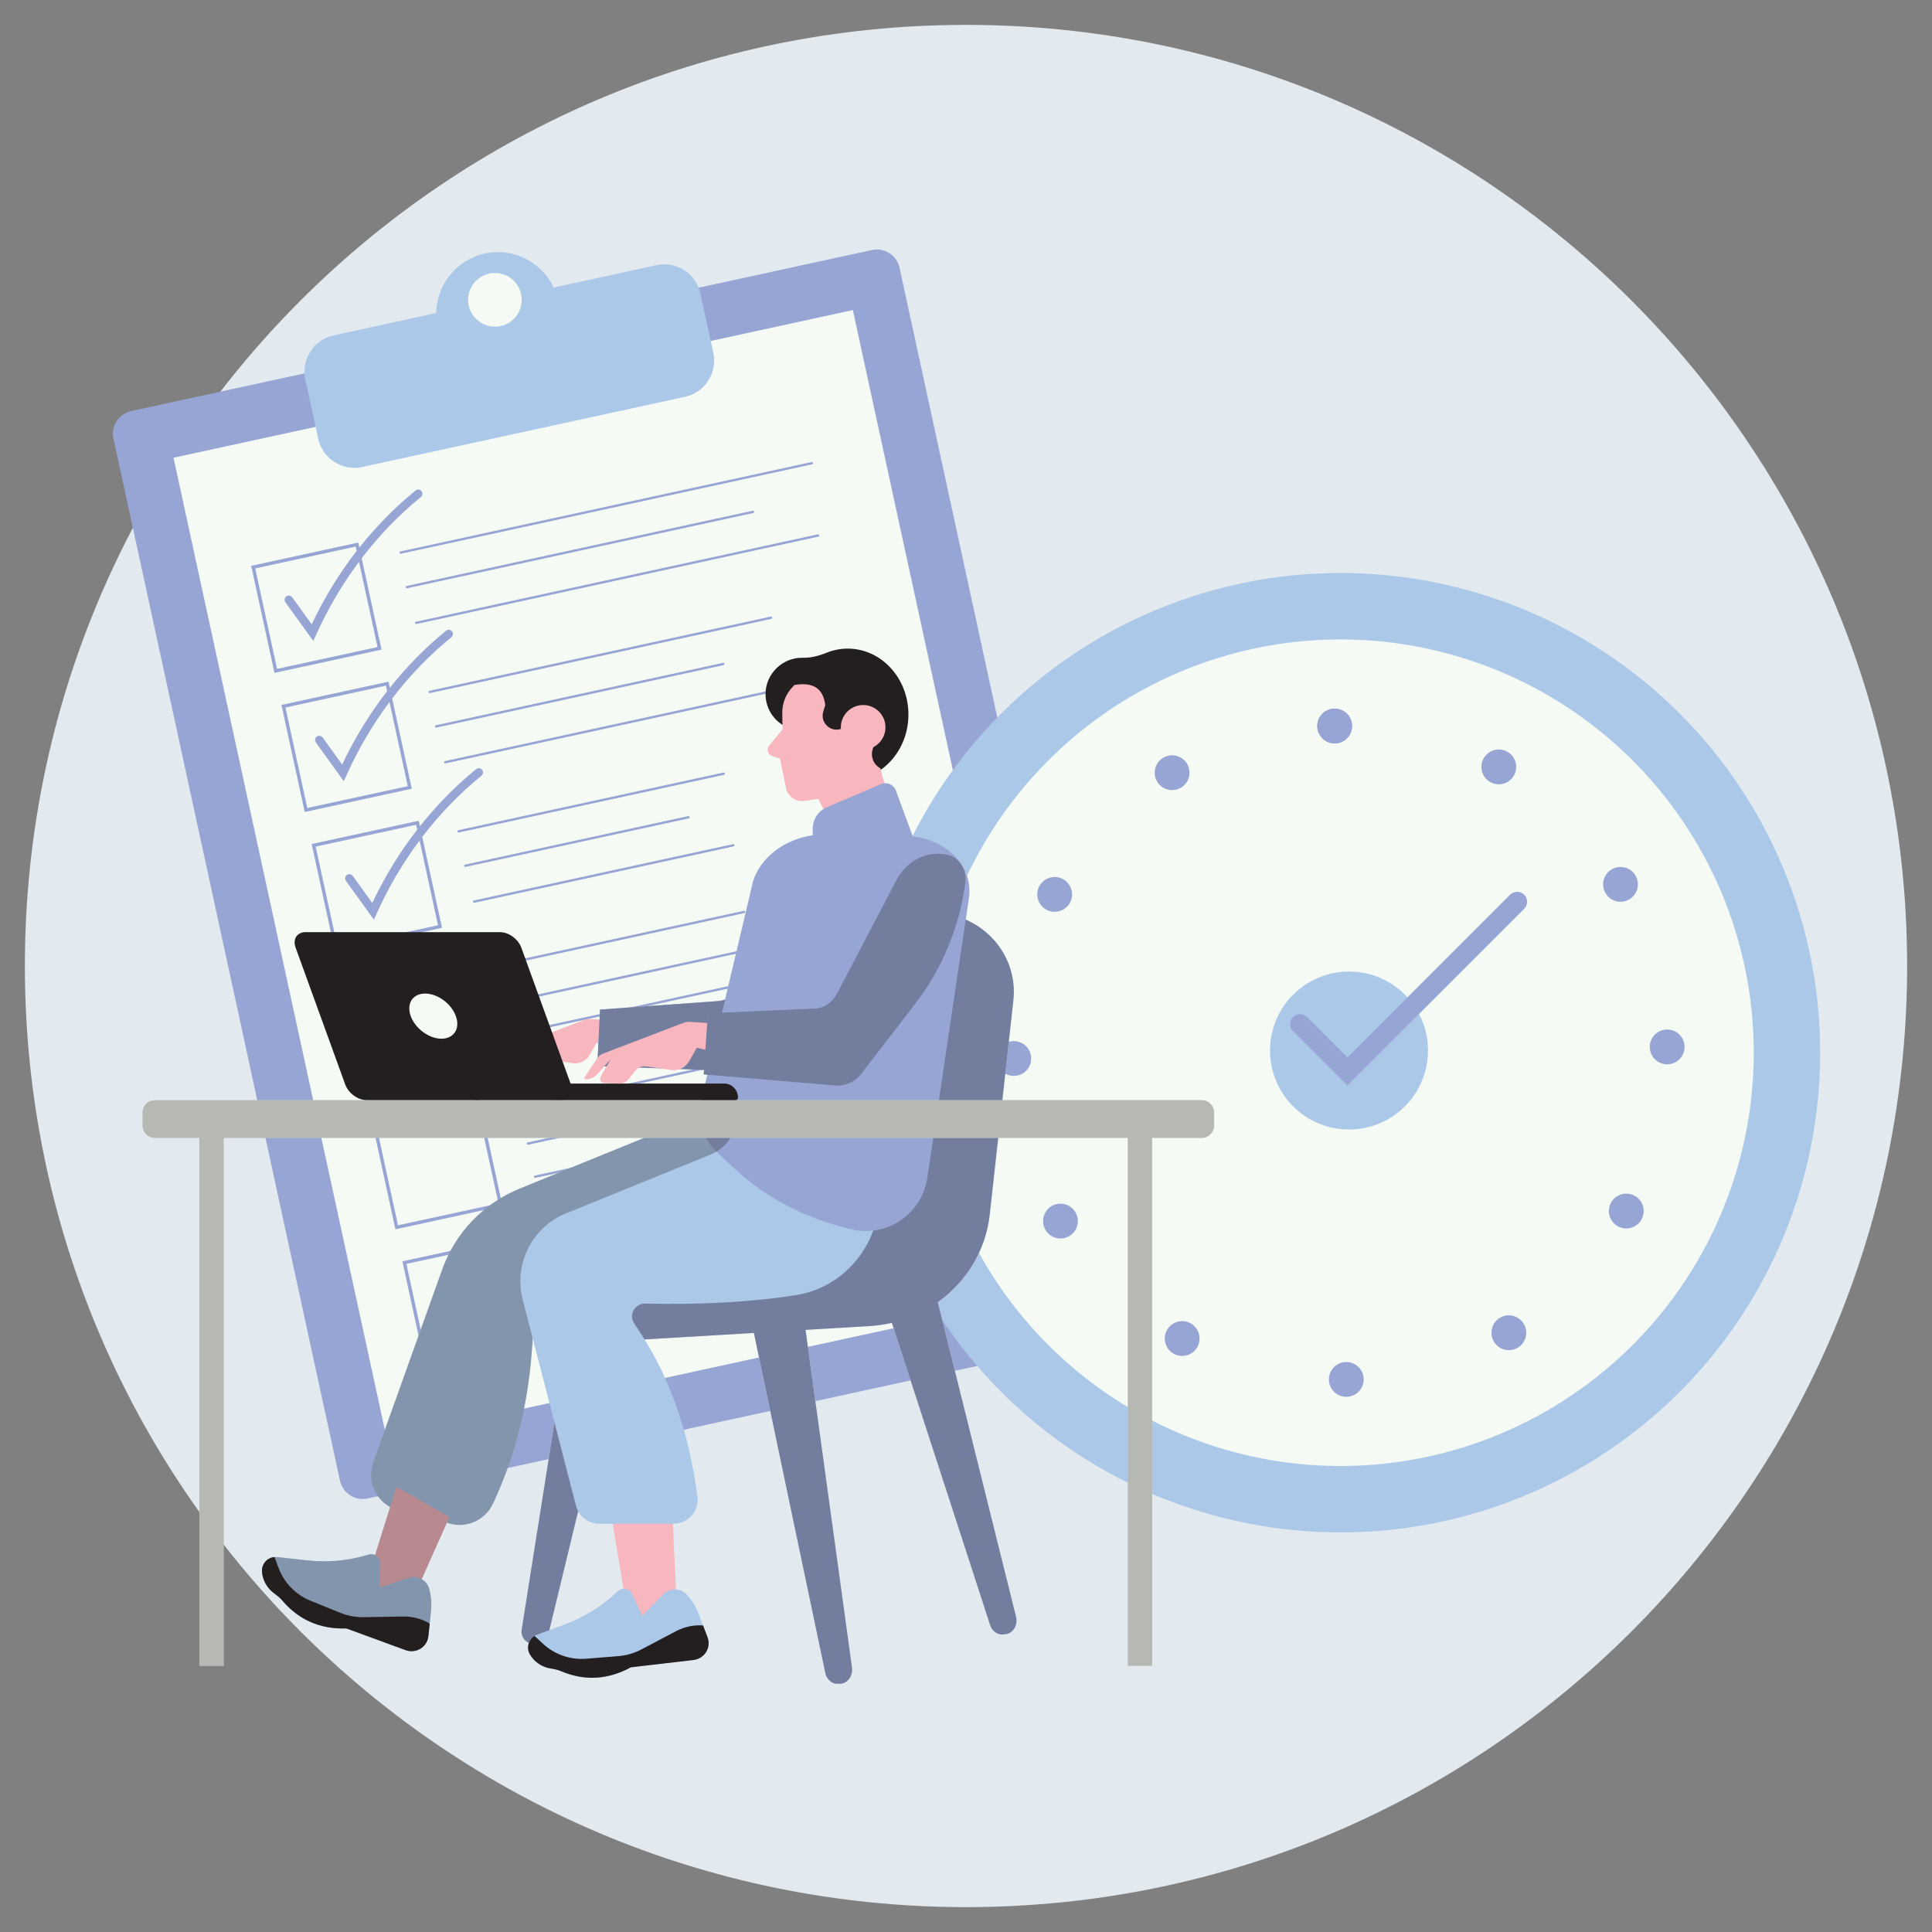
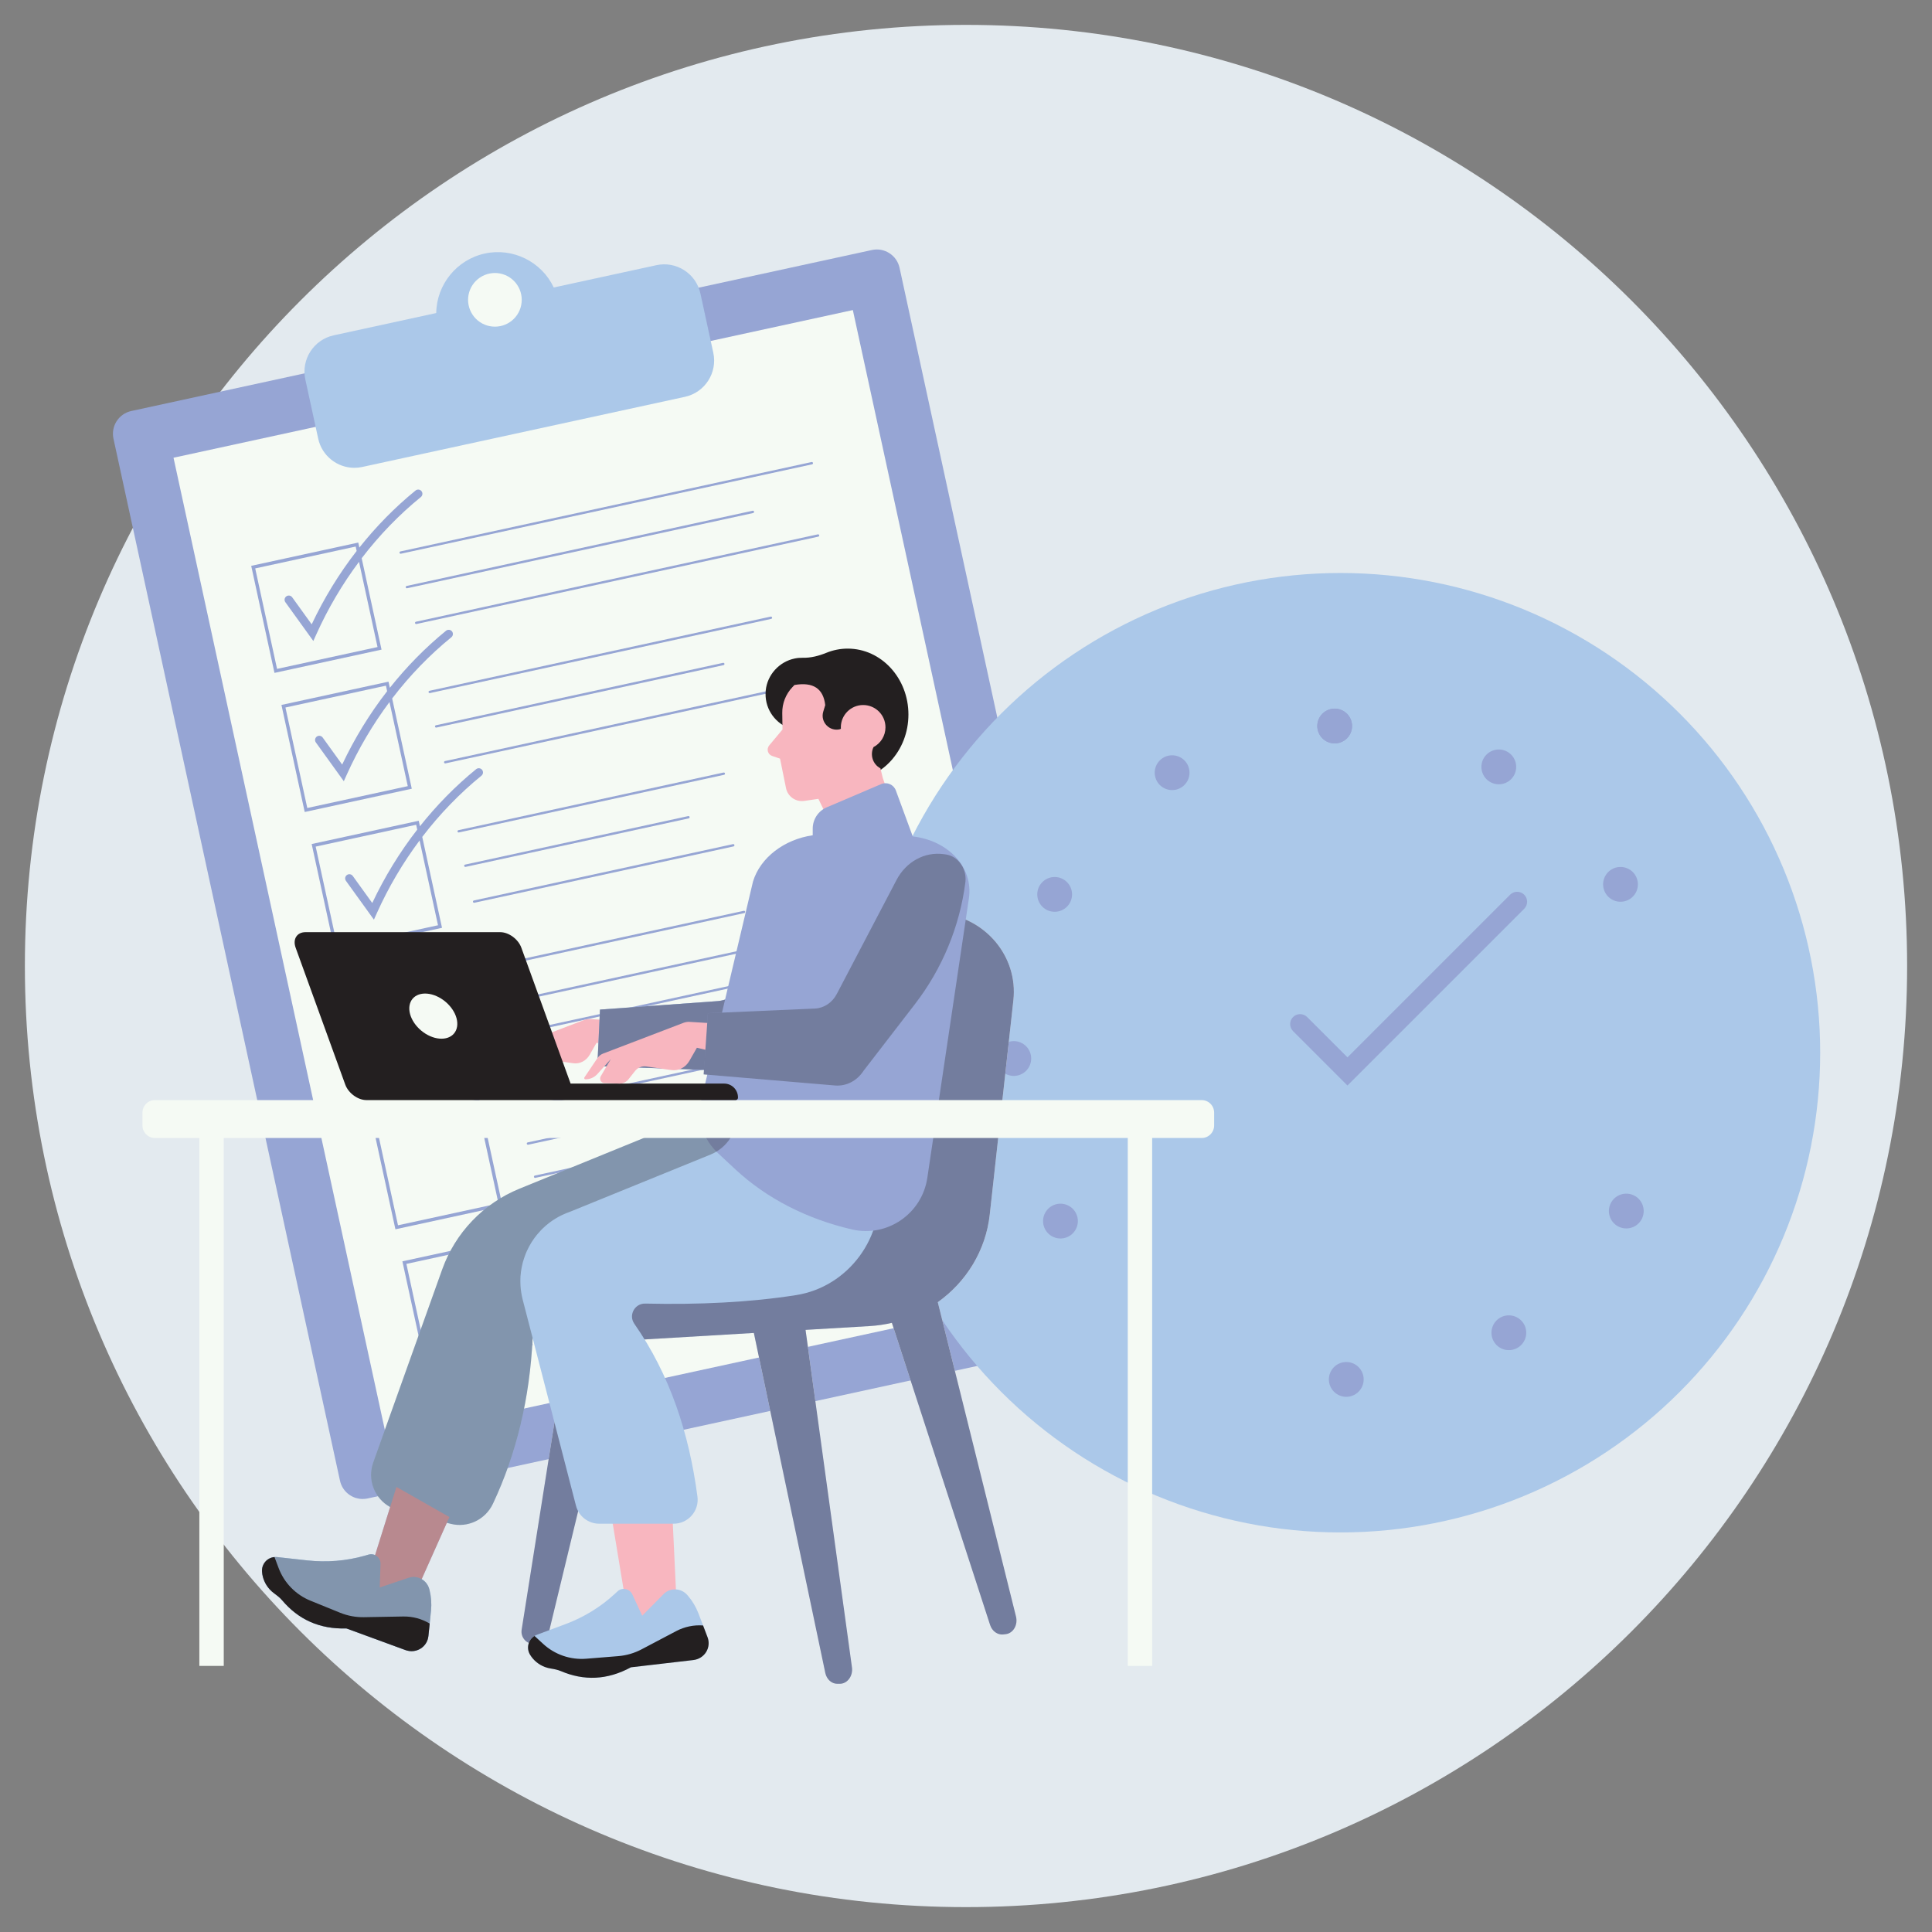
<svg xmlns="http://www.w3.org/2000/svg" width="1080" zoomAndPan="magnify" viewBox="0 0 810 810" height="1080" preserveAspectRatio="xMidYMid meet" version="1.0">
  <rect x="0" y="0" width="810" height="810" fill="#808080" stroke="none" />
  <defs>
    <clipPath id="e1e3ee9e55">
      <path d="M 10.43 10.43 L 799.57 10.43 L 799.57 799.57 L 10.43 799.57 Z M 10.43 10.43 " clip-rule="nonzero" />
    </clipPath>
    <clipPath id="7146167f07">
      <path d="M 405 10.43 C 187.086 10.43 10.43 187.086 10.43 405 C 10.43 622.914 187.086 799.57 405 799.57 C 622.914 799.57 799.57 622.914 799.57 405 C 799.57 187.086 622.914 10.43 405 10.43 Z M 405 10.43 " clip-rule="nonzero" />
    </clipPath>
    <clipPath id="bc3cf0f325">
      <path d="M 218 380 L 427 380 L 427 705.98 L 218 705.98 Z M 218 380 " clip-rule="nonzero" />
    </clipPath>
  </defs>
  <g clip-path="url(#e1e3ee9e55)">
    <g clip-path="url(#7146167f07)">
      <path fill="#e3eaef" d="M 10.43 10.43 L 799.57 10.43 L 799.57 799.57 L 10.43 799.57 Z M 10.43 10.43 " fill-opacity="1" fill-rule="nonzero" />
    </g>
  </g>
  <path fill="#96a5d4" d="M 472.105 549.137 L 377.141 112.273 C 376.59 109.73 375.078 107.555 372.887 106.148 C 370.699 104.738 368.09 104.266 365.547 104.82 L 55.027 172.324 C 49.777 173.465 46.434 178.664 47.574 183.918 L 142.539 620.781 C 143.09 623.324 144.602 625.5 146.789 626.906 C 148.383 627.934 150.195 628.457 152.043 628.457 C 152.738 628.457 153.438 628.383 154.133 628.234 L 464.648 560.734 C 469.902 559.59 473.246 554.387 472.105 549.137 Z M 472.105 549.137 " fill-opacity="1" fill-rule="nonzero" />
  <path fill="#f5faf4" d="M 357.707 130.684 L 357.559 129.996 L 73.438 191.758 L 72.746 191.906 L 161.973 602.371 L 162.121 603.062 L 446.934 541.148 Z M 357.707 130.684 " fill-opacity="1" fill-rule="nonzero" />
  <path fill="#96a5d4" d="M 151.633 234.039 C 158.953 224.473 167.289 215.832 176.453 208.379 C 177.207 207.766 177.32 206.656 176.707 205.902 C 176.094 205.145 174.984 205.035 174.23 205.645 C 165.605 212.66 157.703 220.711 150.664 229.574 L 150.207 227.469 L 105.32 237.227 L 115.074 282.113 L 159.961 272.359 Z M 107 238.309 L 149.125 229.148 L 149.527 230.996 C 142.203 240.43 135.855 250.766 130.676 261.754 L 122.504 250.418 C 121.934 249.629 120.836 249.449 120.043 250.02 C 119.254 250.59 119.078 251.691 119.645 252.48 L 131.367 268.742 L 132.621 265.957 C 137.492 255.113 143.523 244.902 150.516 235.539 L 158.281 271.277 L 116.156 280.434 Z M 107 238.309 " fill-opacity="1" fill-rule="nonzero" />
  <path fill="#96a5d4" d="M 164.414 292.836 C 171.734 283.27 180.07 274.625 189.234 267.172 C 189.988 266.559 190.102 265.449 189.488 264.695 C 188.875 263.938 187.766 263.828 187.008 264.438 C 178.383 271.453 170.484 279.504 163.441 288.367 L 162.883 285.789 L 117.996 295.547 L 127.754 340.434 L 172.641 330.676 Z M 119.676 296.625 L 161.801 287.469 L 162.305 289.789 C 154.984 299.227 148.637 309.559 143.457 320.547 L 135.285 309.211 C 134.715 308.422 133.613 308.242 132.824 308.812 C 132.035 309.383 131.855 310.484 132.426 311.273 L 144.148 327.535 L 145.398 324.75 C 150.273 313.91 156.305 303.695 163.293 294.332 L 170.961 329.594 L 128.832 338.754 Z M 119.676 296.625 " fill-opacity="1" fill-rule="nonzero" />
  <path fill="#96a5d4" d="M 177.031 350.875 C 184.348 341.305 192.688 332.664 201.848 325.211 C 202.605 324.598 202.719 323.488 202.105 322.734 C 201.492 321.977 200.379 321.863 199.625 322.477 C 191 329.492 183.098 337.543 176.059 346.406 L 175.559 344.105 L 130.672 353.863 L 140.43 398.754 L 185.316 388.992 Z M 132.352 354.945 L 174.48 345.785 L 174.922 347.828 C 167.598 357.262 161.254 367.598 156.07 378.586 L 147.902 367.25 C 147.332 366.461 146.23 366.281 145.441 366.852 C 144.652 367.422 144.473 368.52 145.043 369.312 L 156.766 385.574 L 158.016 382.789 C 162.887 371.945 168.918 361.734 175.91 352.371 L 183.637 387.914 L 141.512 397.07 Z M 132.352 354.945 " fill-opacity="1" fill-rule="nonzero" />
  <path fill="#96a5d4" d="M 188.234 402.422 L 143.348 412.184 L 153.105 457.07 L 197.992 447.312 Z M 145.027 413.262 L 187.156 404.105 L 196.312 446.23 L 154.188 455.391 Z M 145.027 413.262 " fill-opacity="1" fill-rule="nonzero" />
  <path fill="#96a5d4" d="M 200.914 460.742 L 156.027 470.5 L 165.781 515.387 L 210.668 505.629 Z M 157.707 471.582 L 199.832 462.426 L 208.988 504.551 L 166.863 513.707 Z M 157.707 471.582 " fill-opacity="1" fill-rule="nonzero" />
  <path fill="#96a5d4" d="M 168.703 528.82 L 178.461 573.707 L 223.348 563.949 L 213.59 519.062 Z M 179.539 572.027 L 170.383 529.898 L 212.508 520.742 L 221.668 562.867 Z M 179.539 572.027 " fill-opacity="1" fill-rule="nonzero" />
  <path fill="#96a5d4" d="M 167.496 231.773 C 167.547 232.004 167.75 232.16 167.973 232.16 C 168.008 232.16 168.043 232.156 168.078 232.148 L 340.473 194.672 C 340.738 194.617 340.906 194.355 340.848 194.09 C 340.789 193.824 340.531 193.66 340.266 193.715 L 167.871 231.191 C 167.605 231.246 167.438 231.508 167.496 231.773 Z M 167.496 231.773 " fill-opacity="1" fill-rule="nonzero" />
  <path fill="#96a5d4" d="M 316.141 214.504 C 316.082 214.238 315.816 214.074 315.555 214.129 L 170.484 245.664 C 170.223 245.723 170.055 245.984 170.109 246.25 C 170.16 246.48 170.363 246.637 170.59 246.637 C 170.625 246.637 170.66 246.633 170.695 246.625 L 315.766 215.09 C 316.027 215.031 316.195 214.77 316.141 214.504 Z M 316.141 214.504 " fill-opacity="1" fill-rule="nonzero" />
  <path fill="#96a5d4" d="M 174.012 261.242 C 174.062 261.473 174.266 261.629 174.492 261.629 C 174.527 261.629 174.562 261.625 174.598 261.617 L 343.094 224.988 C 343.355 224.93 343.523 224.668 343.469 224.406 C 343.41 224.141 343.148 223.973 342.883 224.031 L 174.387 260.66 C 174.125 260.715 173.957 260.977 174.012 261.242 Z M 174.012 261.242 " fill-opacity="1" fill-rule="nonzero" />
  <path fill="#96a5d4" d="M 323.703 258.891 C 323.648 258.625 323.379 258.461 323.121 258.516 L 180.055 289.617 C 179.789 289.672 179.621 289.934 179.68 290.199 C 179.727 290.43 179.93 290.586 180.156 290.586 C 180.191 290.586 180.227 290.582 180.262 290.574 L 323.328 259.473 C 323.594 259.418 323.762 259.156 323.703 258.891 Z M 323.703 258.891 " fill-opacity="1" fill-rule="nonzero" />
  <path fill="#96a5d4" d="M 182.859 305.043 C 182.895 305.043 182.93 305.039 182.965 305.031 L 303.355 278.859 C 303.621 278.805 303.789 278.543 303.73 278.277 C 303.672 278.012 303.406 277.844 303.148 277.902 L 182.754 304.07 C 182.492 304.129 182.324 304.391 182.379 304.656 C 182.43 304.887 182.633 305.043 182.859 305.043 Z M 182.859 305.043 " fill-opacity="1" fill-rule="nonzero" />
  <path fill="#96a5d4" d="M 186.656 320.059 C 186.691 320.059 186.727 320.055 186.762 320.047 L 326.594 289.648 C 326.859 289.59 327.027 289.328 326.969 289.066 C 326.91 288.801 326.652 288.637 326.383 288.691 L 186.555 319.09 C 186.289 319.145 186.121 319.406 186.176 319.672 C 186.227 319.902 186.43 320.059 186.656 320.059 Z M 186.656 320.059 " fill-opacity="1" fill-rule="nonzero" />
  <path fill="#96a5d4" d="M 191.816 348.637 C 191.867 348.863 192.07 349.02 192.297 349.02 C 192.332 349.02 192.367 349.016 192.398 349.008 L 303.57 324.844 C 303.832 324.785 304 324.523 303.945 324.258 C 303.887 323.996 303.621 323.832 303.359 323.883 L 192.191 348.051 C 191.926 348.109 191.758 348.371 191.816 348.637 Z M 191.816 348.637 " fill-opacity="1" fill-rule="nonzero" />
  <path fill="#96a5d4" d="M 195.094 363.457 C 195.125 363.457 195.16 363.453 195.195 363.445 L 288.746 343.109 C 289.012 343.055 289.18 342.793 289.121 342.527 C 289.062 342.262 288.797 342.094 288.539 342.152 L 194.988 362.488 C 194.723 362.543 194.555 362.805 194.613 363.07 C 194.664 363.301 194.867 363.457 195.094 363.457 Z M 195.094 363.457 " fill-opacity="1" fill-rule="nonzero" />
  <path fill="#96a5d4" d="M 198.773 378.496 C 198.809 378.496 198.844 378.492 198.879 378.484 L 307.535 354.867 C 307.801 354.809 307.969 354.547 307.91 354.281 C 307.855 354.016 307.59 353.848 307.328 353.906 L 198.672 377.527 C 198.406 377.586 198.238 377.844 198.297 378.109 C 198.348 378.34 198.551 378.496 198.773 378.496 Z M 198.773 378.496 " fill-opacity="1" fill-rule="nonzero" />
  <path fill="#96a5d4" d="M 204.836 406.113 C 204.871 406.113 204.906 406.109 204.941 406.102 L 312.051 382.816 C 312.316 382.762 312.484 382.5 312.426 382.234 C 312.371 381.969 312.105 381.805 311.844 381.859 L 204.73 405.145 C 204.469 405.199 204.301 405.461 204.355 405.727 C 204.406 405.957 204.609 406.113 204.836 406.113 Z M 204.836 406.113 " fill-opacity="1" fill-rule="nonzero" />
  <path fill="#96a5d4" d="M 208.363 421.152 C 208.414 421.383 208.617 421.539 208.844 421.539 C 208.879 421.539 208.914 421.535 208.949 421.527 L 375.707 385.277 C 375.969 385.219 376.137 384.957 376.082 384.691 C 376.023 384.426 375.758 384.258 375.496 384.316 L 208.742 420.566 C 208.477 420.625 208.309 420.887 208.363 421.152 Z M 208.363 421.152 " fill-opacity="1" fill-rule="nonzero" />
  <path fill="#96a5d4" d="M 330.277 408.516 C 330.219 408.25 329.961 408.082 329.691 408.141 L 211.293 433.879 C 211.031 433.934 210.863 434.195 210.918 434.461 C 210.969 434.691 211.172 434.848 211.398 434.848 C 211.434 434.848 211.469 434.844 211.504 434.836 L 329.902 409.098 C 330.164 409.039 330.332 408.781 330.277 408.516 Z M 330.277 408.516 " fill-opacity="1" fill-rule="nonzero" />
  <path fill="#96a5d4" d="M 217.898 465.168 C 217.934 465.168 217.969 465.164 218.004 465.156 L 340.645 438.496 C 340.91 438.438 341.078 438.176 341.02 437.914 C 340.965 437.648 340.699 437.477 340.438 437.539 L 217.797 464.199 C 217.531 464.254 217.363 464.516 217.422 464.781 C 217.469 465.012 217.676 465.168 217.898 465.168 Z M 217.898 465.168 " fill-opacity="1" fill-rule="nonzero" />
  <path fill="#96a5d4" d="M 221.34 479.938 C 221.375 479.938 221.41 479.934 221.445 479.926 L 368.613 447.934 C 368.879 447.875 369.047 447.613 368.988 447.348 C 368.93 447.086 368.668 446.91 368.402 446.973 L 221.234 478.965 C 220.973 479.023 220.805 479.285 220.859 479.551 C 220.91 479.777 221.113 479.938 221.34 479.938 Z M 221.34 479.938 " fill-opacity="1" fill-rule="nonzero" />
  <path fill="#96a5d4" d="M 351.355 465.73 C 351.297 465.465 351.043 465.293 350.773 465.355 L 224.238 492.863 C 223.973 492.918 223.805 493.18 223.863 493.445 C 223.914 493.676 224.117 493.832 224.34 493.832 C 224.375 493.832 224.41 493.828 224.445 493.82 L 350.98 466.312 C 351.246 466.254 351.414 465.996 351.355 465.73 Z M 351.355 465.73 " fill-opacity="1" fill-rule="nonzero" />
  <path fill="#96a5d4" d="M 363.195 494.414 C 363.141 494.148 362.875 493.977 362.613 494.039 L 230.652 522.723 C 230.387 522.781 230.219 523.043 230.277 523.309 C 230.328 523.539 230.531 523.695 230.758 523.695 C 230.793 523.695 230.828 523.691 230.859 523.684 L 362.82 494.996 C 363.086 494.941 363.254 494.68 363.195 494.414 Z M 363.195 494.414 " fill-opacity="1" fill-rule="nonzero" />
  <path fill="#96a5d4" d="M 410.449 500.094 L 234.633 538.316 C 234.367 538.375 234.199 538.637 234.258 538.898 C 234.309 539.129 234.512 539.285 234.734 539.285 C 234.77 539.285 234.805 539.281 234.84 539.273 L 410.66 501.055 C 410.926 500.996 411.094 500.734 411.035 500.469 C 410.977 500.207 410.723 500.031 410.449 500.094 Z M 410.449 500.094 " fill-opacity="1" fill-rule="nonzero" />
  <path fill="#96a5d4" d="M 371.121 522.004 L 237.023 551.156 C 236.758 551.215 236.59 551.477 236.648 551.742 C 236.695 551.973 236.898 552.129 237.125 552.129 C 237.16 552.129 237.195 552.125 237.23 552.117 L 371.332 522.965 C 371.598 522.906 371.766 522.645 371.707 522.379 C 371.648 522.113 371.391 521.945 371.121 522.004 Z M 371.121 522.004 " fill-opacity="1" fill-rule="nonzero" />
  <path fill="#abc8e9" d="M 299.051 147.887 L 293.656 123.066 C 292.773 119.012 290.367 115.543 286.875 113.297 C 283.383 111.055 279.23 110.301 275.172 111.184 L 232.164 120.531 C 227.074 109.711 215.02 103.734 203.27 106.289 C 191.523 108.844 183.035 119.285 182.895 131.242 L 139.891 140.594 C 131.52 142.41 126.188 150.703 128.008 159.074 L 133.402 183.895 C 134.98 191.16 141.434 196.137 148.582 196.137 C 149.672 196.137 150.777 196.02 151.887 195.777 L 287.168 166.371 C 295.539 164.551 300.871 156.258 299.051 147.887 Z M 299.051 147.887 " fill-opacity="1" fill-rule="nonzero" />
  <path fill="#f5faf4" d="M 218.742 125.703 C 218.742 126.445 218.668 127.176 218.523 127.898 C 218.379 128.625 218.168 129.328 217.883 130.012 C 217.602 130.691 217.254 131.34 216.844 131.953 C 216.434 132.57 215.969 133.137 215.445 133.66 C 214.922 134.184 214.355 134.648 213.742 135.059 C 213.125 135.469 212.477 135.816 211.797 136.098 C 211.113 136.383 210.41 136.594 209.684 136.738 C 208.961 136.883 208.23 136.953 207.492 136.953 C 206.754 136.953 206.02 136.883 205.297 136.738 C 204.57 136.594 203.867 136.383 203.188 136.098 C 202.504 135.816 201.855 135.469 201.242 135.059 C 200.625 134.648 200.059 134.184 199.535 133.66 C 199.016 133.137 198.547 132.57 198.137 131.953 C 197.727 131.34 197.379 130.691 197.098 130.012 C 196.816 129.328 196.602 128.625 196.457 127.898 C 196.312 127.176 196.242 126.445 196.242 125.703 C 196.242 124.965 196.312 124.234 196.457 123.512 C 196.602 122.785 196.816 122.082 197.098 121.398 C 197.379 120.719 197.727 120.07 198.137 119.453 C 198.547 118.84 199.016 118.273 199.535 117.75 C 200.059 117.227 200.625 116.762 201.242 116.352 C 201.855 115.941 202.504 115.594 203.188 115.312 C 203.867 115.027 204.57 114.816 205.297 114.672 C 206.02 114.527 206.754 114.453 207.492 114.453 C 208.23 114.453 208.961 114.527 209.684 114.672 C 210.41 114.816 211.113 115.027 211.797 115.312 C 212.477 115.594 213.125 115.941 213.742 116.352 C 214.355 116.762 214.922 117.227 215.445 117.75 C 215.969 118.273 216.434 118.84 216.844 119.453 C 217.254 120.07 217.602 120.719 217.883 121.398 C 218.168 122.082 218.379 122.785 218.523 123.512 C 218.668 124.234 218.742 124.965 218.742 125.703 Z M 218.742 125.703 " fill-opacity="1" fill-rule="nonzero" />
  <path fill="#abc8e9" d="M 763.121 441.355 C 763.121 444.648 763.039 447.938 762.879 451.223 C 762.719 454.512 762.477 457.793 762.152 461.07 C 761.832 464.344 761.426 467.609 760.945 470.867 C 760.461 474.121 759.898 477.363 759.258 480.594 C 758.613 483.82 757.895 487.031 757.094 490.227 C 756.293 493.418 755.418 496.59 754.461 499.738 C 753.504 502.887 752.473 506.012 751.363 509.113 C 750.254 512.211 749.07 515.281 747.812 518.324 C 746.551 521.363 745.219 524.371 743.812 527.348 C 742.406 530.324 740.926 533.262 739.375 536.164 C 737.82 539.066 736.199 541.93 734.508 544.754 C 732.816 547.578 731.055 550.355 729.227 553.094 C 727.398 555.832 725.504 558.52 723.543 561.164 C 721.582 563.809 719.559 566.402 717.469 568.949 C 715.383 571.492 713.23 573.984 711.02 576.422 C 708.812 578.859 706.543 581.246 704.215 583.57 C 701.887 585.898 699.504 588.168 697.066 590.379 C 694.625 592.59 692.137 594.738 689.59 596.828 C 687.047 598.914 684.453 600.938 681.809 602.898 C 679.164 604.859 676.473 606.754 673.738 608.586 C 671 610.414 668.223 612.172 665.398 613.867 C 662.574 615.559 659.711 617.18 656.809 618.73 C 653.906 620.281 650.965 621.762 647.992 623.168 C 645.016 624.578 642.008 625.91 638.965 627.172 C 635.926 628.43 632.855 629.613 629.758 630.723 C 626.656 631.832 623.531 632.863 620.383 633.82 C 617.234 634.773 614.062 635.652 610.871 636.453 C 607.676 637.254 604.465 637.973 601.238 638.617 C 598.008 639.258 594.77 639.82 591.512 640.305 C 588.258 640.785 584.988 641.188 581.715 641.512 C 578.438 641.836 575.156 642.078 571.871 642.238 C 568.582 642.398 565.293 642.48 562 642.48 C 558.711 642.48 555.422 642.398 552.133 642.238 C 548.844 642.078 545.562 641.836 542.289 641.512 C 539.012 641.188 535.746 640.785 532.492 640.305 C 529.234 639.82 525.992 639.258 522.766 638.617 C 519.535 637.973 516.324 637.254 513.133 636.453 C 509.941 635.652 506.77 634.773 503.621 633.82 C 500.469 632.863 497.344 631.832 494.246 630.723 C 491.148 629.613 488.078 628.43 485.035 627.172 C 481.996 625.91 478.988 624.578 476.012 623.168 C 473.035 621.762 470.098 620.281 467.195 618.73 C 464.293 617.18 461.43 615.559 458.605 613.867 C 455.781 612.172 453 610.414 450.266 608.586 C 447.527 606.754 444.84 604.859 442.195 602.898 C 439.551 600.938 436.957 598.914 434.414 596.828 C 431.867 594.738 429.375 592.59 426.938 590.379 C 424.5 588.168 422.117 585.898 419.789 583.57 C 417.461 581.246 415.191 578.859 412.98 576.422 C 410.77 573.984 408.621 571.492 406.535 568.949 C 404.445 566.402 402.422 563.809 400.461 561.164 C 398.5 558.52 396.605 555.832 394.777 553.094 C 392.949 550.355 391.188 547.578 389.496 544.754 C 387.805 541.93 386.18 539.066 384.629 536.164 C 383.078 533.262 381.598 530.324 380.191 527.348 C 378.785 524.371 377.449 521.363 376.191 518.324 C 374.93 515.281 373.746 512.211 372.637 509.113 C 371.527 506.012 370.496 502.887 369.543 499.738 C 368.586 496.59 367.707 493.418 366.91 490.227 C 366.109 487.031 365.387 483.82 364.746 480.594 C 364.105 477.363 363.543 474.121 363.059 470.867 C 362.574 467.609 362.172 464.344 361.852 461.07 C 361.527 457.793 361.285 454.512 361.125 451.223 C 360.961 447.938 360.883 444.648 360.883 441.355 C 360.883 438.062 360.961 434.773 361.125 431.488 C 361.285 428.199 361.527 424.918 361.852 421.641 C 362.172 418.367 362.574 415.102 363.059 411.844 C 363.543 408.59 364.105 405.348 364.746 402.117 C 365.387 398.891 366.109 395.68 366.91 392.484 C 367.707 389.293 368.586 386.121 369.543 382.973 C 370.496 379.82 371.527 376.699 372.637 373.598 C 373.746 370.5 374.93 367.43 376.191 364.387 C 377.449 361.348 378.785 358.34 380.191 355.363 C 381.598 352.387 383.078 349.449 384.629 346.547 C 386.18 343.645 387.805 340.781 389.496 337.957 C 391.188 335.133 392.949 332.352 394.777 329.617 C 396.605 326.879 398.5 324.188 400.461 321.547 C 402.422 318.902 404.445 316.309 406.535 313.762 C 408.621 311.219 410.77 308.727 412.98 306.289 C 415.191 303.848 417.461 301.465 419.789 299.141 C 422.117 296.812 424.5 294.543 426.938 292.332 C 429.375 290.121 431.867 287.973 434.414 285.883 C 436.957 283.797 439.551 281.77 442.195 279.812 C 444.84 277.852 447.527 275.957 450.266 274.125 C 453 272.297 455.781 270.539 458.605 268.844 C 461.43 267.152 464.293 265.531 467.195 263.98 C 470.098 262.43 473.035 260.949 476.012 259.539 C 478.988 258.133 481.996 256.801 485.035 255.539 C 488.078 254.281 491.148 253.098 494.246 251.988 C 497.344 250.879 500.469 249.848 503.621 248.891 C 506.77 247.938 509.941 247.059 513.133 246.258 C 516.324 245.457 519.535 244.738 522.766 244.094 C 525.992 243.453 529.234 242.891 532.492 242.406 C 535.746 241.926 539.012 241.523 542.289 241.199 C 545.562 240.875 548.844 240.633 552.133 240.473 C 555.422 240.312 558.711 240.23 562 240.23 C 565.293 240.23 568.582 240.312 571.871 240.473 C 575.156 240.633 578.438 240.875 581.715 241.199 C 584.988 241.523 588.258 241.926 591.512 242.406 C 594.77 242.891 598.008 243.453 601.238 244.094 C 604.465 244.738 607.676 245.457 610.871 246.258 C 614.062 247.059 617.234 247.938 620.383 248.891 C 623.531 249.848 626.656 250.879 629.758 251.988 C 632.855 253.098 635.926 254.281 638.965 255.539 C 642.008 256.801 645.016 258.133 647.992 259.539 C 650.965 260.949 653.906 262.43 656.809 263.98 C 659.711 265.531 662.574 267.152 665.398 268.844 C 668.223 270.539 671 272.297 673.738 274.125 C 676.473 275.957 679.164 277.852 681.809 279.812 C 684.453 281.77 687.047 283.797 689.59 285.883 C 692.137 287.973 694.625 290.121 697.066 292.332 C 699.504 294.543 701.887 296.812 704.215 299.141 C 706.543 301.465 708.812 303.848 711.02 306.289 C 713.23 308.727 715.383 311.219 717.469 313.762 C 719.559 316.309 721.582 318.902 723.543 321.547 C 725.504 324.188 727.398 326.879 729.227 329.617 C 731.055 332.352 732.816 335.133 734.508 337.957 C 736.199 340.781 737.82 343.645 739.375 346.547 C 740.926 349.449 742.406 352.387 743.812 355.363 C 745.219 358.34 746.551 361.348 747.812 364.387 C 749.07 367.43 750.254 370.5 751.363 373.598 C 752.473 376.699 753.504 379.82 754.461 382.973 C 755.418 386.121 756.293 389.293 757.094 392.484 C 757.895 395.68 758.613 398.891 759.258 402.117 C 759.898 405.348 760.461 408.59 760.945 411.844 C 761.426 415.102 761.832 418.367 762.152 421.641 C 762.477 424.918 762.719 428.199 762.879 431.488 C 763.039 434.773 763.121 438.062 763.121 441.355 Z M 763.121 441.355 " fill-opacity="1" fill-rule="nonzero" />
-   <path fill="#f5faf4" d="M 733.191 414.59 C 733.629 417.391 733.996 420.199 734.297 423.02 C 734.598 425.84 734.828 428.664 734.988 431.496 C 735.152 434.328 735.242 437.16 735.266 439.996 C 735.289 442.832 735.242 445.668 735.125 448.5 C 735.008 451.332 734.82 454.164 734.566 456.988 C 734.309 459.812 733.984 462.629 733.59 465.434 C 733.195 468.242 732.734 471.039 732.203 473.824 C 731.672 476.613 731.07 479.383 730.402 482.137 C 729.738 484.895 729.004 487.633 728.199 490.352 C 727.398 493.074 726.531 495.77 725.598 498.449 C 724.66 501.125 723.664 503.777 722.598 506.406 C 721.535 509.035 720.406 511.637 719.211 514.211 C 718.02 516.781 716.766 519.324 715.449 521.836 C 714.133 524.348 712.754 526.824 711.316 529.27 C 709.875 531.711 708.379 534.117 706.82 536.488 C 705.266 538.859 703.652 541.191 701.98 543.48 C 700.309 545.773 698.582 548.02 696.801 550.227 C 695.02 552.434 693.184 554.594 691.297 556.711 C 689.41 558.824 687.469 560.895 685.48 562.914 C 683.492 564.938 681.453 566.906 679.367 568.828 C 677.281 570.75 675.148 572.617 672.973 574.434 C 670.793 576.25 668.574 578.012 666.309 579.719 C 664.043 581.426 661.738 583.074 659.395 584.668 C 657.047 586.262 654.664 587.801 652.246 589.277 C 649.824 590.754 647.367 592.168 644.879 593.527 C 642.387 594.883 639.867 596.176 637.312 597.41 C 634.758 598.641 632.176 599.812 629.562 600.918 C 626.953 602.023 624.316 603.062 621.652 604.039 C 618.992 605.016 616.309 605.926 613.602 606.77 C 610.895 607.617 608.168 608.395 605.422 609.105 C 602.676 609.812 599.914 610.457 597.137 611.031 C 594.363 611.605 591.574 612.113 588.77 612.551 C 585.969 612.988 583.16 613.359 580.34 613.66 C 577.52 613.961 574.695 614.191 571.863 614.352 C 569.031 614.512 566.199 614.605 563.363 614.629 C 560.527 614.648 557.691 614.602 554.859 614.484 C 552.027 614.367 549.195 614.184 546.371 613.926 C 543.547 613.672 540.73 613.348 537.926 612.953 C 535.117 612.559 532.32 612.094 529.535 611.562 C 526.75 611.031 523.977 610.434 521.223 609.766 C 518.465 609.098 515.727 608.363 513.008 607.562 C 510.289 606.762 507.59 605.891 504.91 604.957 C 502.234 604.023 499.582 603.023 496.953 601.961 C 494.324 600.895 491.723 599.766 489.152 598.574 C 486.578 597.383 484.035 596.129 481.523 594.809 C 479.012 593.492 476.535 592.117 474.094 590.676 C 471.648 589.238 469.242 587.742 466.871 586.184 C 464.5 584.625 462.172 583.012 459.879 581.34 C 457.59 579.672 455.34 577.945 453.133 576.16 C 450.93 574.379 448.766 572.547 446.652 570.656 C 444.535 568.77 442.469 566.832 440.445 564.844 C 438.426 562.852 436.453 560.816 434.535 558.73 C 432.613 556.645 430.746 554.512 428.93 552.332 C 427.113 550.156 425.352 547.934 423.645 545.668 C 421.938 543.406 420.285 541.102 418.691 538.754 C 417.098 536.41 415.562 534.027 414.086 531.605 C 412.609 529.184 411.191 526.73 409.836 524.238 C 408.48 521.75 407.184 519.227 405.953 516.672 C 404.719 514.117 403.551 511.535 402.445 508.926 C 401.34 506.312 400.297 503.676 399.32 501.016 C 398.344 498.352 397.434 495.668 396.59 492.961 C 395.746 490.254 394.969 487.527 394.258 484.781 C 393.547 482.035 392.906 479.277 392.328 476.5 C 391.754 473.723 391.246 470.934 390.809 468.133 C 390.371 465.328 390.004 462.52 389.703 459.699 C 389.402 456.879 389.172 454.055 389.012 451.223 C 388.848 448.391 388.758 445.559 388.734 442.723 C 388.711 439.887 388.758 437.051 388.875 434.219 C 388.992 431.387 389.18 428.559 389.434 425.734 C 389.691 422.91 390.016 420.094 390.41 417.285 C 390.805 414.477 391.266 411.68 391.797 408.895 C 392.328 406.109 392.93 403.336 393.598 400.582 C 394.262 397.824 395 395.086 395.801 392.367 C 396.602 389.648 397.469 386.949 398.402 384.27 C 399.34 381.594 400.336 378.941 401.402 376.312 C 402.469 373.684 403.594 371.082 404.789 368.512 C 405.98 365.938 407.234 363.395 408.551 360.883 C 409.867 358.371 411.246 355.895 412.684 353.449 C 414.125 351.008 415.621 348.602 417.18 346.23 C 418.734 343.859 420.348 341.531 422.02 339.238 C 423.691 336.949 425.418 334.699 427.199 332.492 C 428.98 330.285 430.816 328.125 432.703 326.012 C 434.594 323.895 436.531 321.824 438.52 319.805 C 440.508 317.785 442.547 315.812 444.633 313.891 C 446.719 311.973 448.852 310.102 451.027 308.285 C 453.207 306.469 455.426 304.707 457.691 303 C 459.957 301.293 462.262 299.645 464.605 298.051 C 466.953 296.457 469.336 294.922 471.754 293.445 C 474.176 291.965 476.633 290.551 479.121 289.195 C 481.613 287.836 484.133 286.543 486.688 285.309 C 489.242 284.078 491.824 282.91 494.438 281.801 C 497.047 280.695 499.684 279.656 502.348 278.68 C 505.008 277.703 507.691 276.793 510.402 275.949 C 513.109 275.105 515.832 274.328 518.578 273.617 C 521.324 272.906 524.086 272.262 526.863 271.688 C 529.637 271.113 532.43 270.605 535.23 270.168 C 538.031 269.73 540.844 269.359 543.66 269.059 C 546.48 268.758 549.309 268.527 552.137 268.367 C 554.969 268.207 557.801 268.113 560.637 268.094 C 563.473 268.07 566.309 268.117 569.141 268.234 C 571.977 268.352 574.805 268.535 577.629 268.793 C 580.453 269.047 583.27 269.375 586.074 269.766 C 588.883 270.16 591.68 270.625 594.465 271.156 C 597.254 271.688 600.023 272.285 602.777 272.953 C 605.535 273.621 608.273 274.355 610.992 275.156 C 613.715 275.961 616.41 276.828 619.09 277.762 C 621.766 278.695 624.418 279.695 627.047 280.758 C 629.676 281.824 632.277 282.953 634.848 284.145 C 637.422 285.336 639.965 286.59 642.477 287.91 C 644.988 289.227 647.465 290.605 649.906 292.043 C 652.352 293.48 654.758 294.98 657.129 296.535 C 659.5 298.094 661.828 299.707 664.121 301.379 C 666.41 303.051 668.66 304.777 670.867 306.559 C 673.07 308.34 675.234 310.172 677.348 312.062 C 679.465 313.949 681.535 315.887 683.555 317.879 C 685.574 319.867 687.547 321.906 689.465 323.992 C 691.387 326.078 693.258 328.207 695.07 330.387 C 696.887 332.562 698.648 334.785 700.355 337.051 C 702.062 339.312 703.715 341.617 705.309 343.965 C 706.902 346.309 708.438 348.691 709.914 351.113 C 711.391 353.535 712.809 355.988 714.164 358.48 C 715.52 360.969 716.816 363.492 718.047 366.047 C 719.281 368.602 720.449 371.184 721.555 373.793 C 722.66 376.406 723.703 379.043 724.68 381.703 C 725.656 384.367 726.566 387.051 727.41 389.758 C 728.254 392.465 729.031 395.191 729.742 397.938 C 730.453 400.684 731.094 403.445 731.672 406.219 C 732.246 408.996 732.754 411.785 733.191 414.59 Z M 733.191 414.59 " fill-opacity="1" fill-rule="nonzero" />
  <path fill="#96a5d4" d="M 566.863 304.387 C 566.863 304.867 566.816 305.34 566.723 305.809 C 566.629 306.281 566.492 306.734 566.309 307.18 C 566.125 307.621 565.902 308.043 565.633 308.441 C 565.367 308.836 565.066 309.207 564.727 309.547 C 564.387 309.883 564.02 310.188 563.621 310.453 C 563.223 310.719 562.805 310.941 562.359 311.125 C 561.918 311.309 561.461 311.449 560.992 311.543 C 560.523 311.637 560.047 311.68 559.57 311.68 C 559.09 311.68 558.617 311.637 558.145 311.543 C 557.676 311.449 557.219 311.309 556.777 311.125 C 556.336 310.941 555.914 310.719 555.516 310.453 C 555.117 310.188 554.75 309.883 554.41 309.547 C 554.074 309.207 553.77 308.836 553.504 308.441 C 553.238 308.043 553.012 307.621 552.828 307.18 C 552.648 306.734 552.508 306.281 552.414 305.809 C 552.32 305.34 552.273 304.867 552.273 304.387 C 552.273 303.906 552.32 303.434 552.414 302.965 C 552.508 302.492 552.648 302.039 552.828 301.594 C 553.012 301.152 553.238 300.73 553.504 300.336 C 553.77 299.938 554.074 299.566 554.41 299.23 C 554.75 298.891 555.117 298.586 555.516 298.32 C 555.914 298.055 556.336 297.832 556.777 297.648 C 557.219 297.465 557.676 297.324 558.145 297.23 C 558.617 297.141 559.09 297.094 559.57 297.094 C 560.047 297.094 560.523 297.141 560.992 297.23 C 561.461 297.324 561.918 297.465 562.359 297.648 C 562.805 297.832 563.223 298.055 563.621 298.32 C 564.02 298.586 564.387 298.891 564.727 299.23 C 565.066 299.566 565.367 299.938 565.633 300.336 C 565.902 300.73 566.125 301.152 566.309 301.594 C 566.492 302.039 566.629 302.492 566.723 302.965 C 566.816 303.434 566.863 303.906 566.863 304.387 Z M 566.863 304.387 " fill-opacity="1" fill-rule="nonzero" />
  <path fill="#96a5d4" d="M 566.863 304.387 C 566.863 304.867 566.816 305.34 566.723 305.809 C 566.629 306.281 566.492 306.734 566.309 307.18 C 566.125 307.621 565.902 308.043 565.633 308.441 C 565.367 308.836 565.066 309.207 564.727 309.547 C 564.387 309.883 564.02 310.188 563.621 310.453 C 563.223 310.719 562.805 310.941 562.359 311.125 C 561.918 311.309 561.461 311.449 560.992 311.543 C 560.523 311.637 560.047 311.68 559.57 311.68 C 559.09 311.68 558.617 311.637 558.145 311.543 C 557.676 311.449 557.219 311.309 556.777 311.125 C 556.336 310.941 555.914 310.719 555.516 310.453 C 555.117 310.188 554.75 309.883 554.41 309.547 C 554.074 309.207 553.77 308.836 553.504 308.441 C 553.238 308.043 553.012 307.621 552.828 307.18 C 552.648 306.734 552.508 306.281 552.414 305.809 C 552.32 305.34 552.273 304.867 552.273 304.387 C 552.273 303.906 552.32 303.434 552.414 302.965 C 552.508 302.492 552.648 302.039 552.828 301.594 C 553.012 301.152 553.238 300.73 553.504 300.336 C 553.77 299.938 554.074 299.566 554.41 299.23 C 554.75 298.891 555.117 298.586 555.516 298.32 C 555.914 298.055 556.336 297.832 556.777 297.648 C 557.219 297.465 557.676 297.324 558.145 297.23 C 558.617 297.141 559.09 297.094 559.57 297.094 C 560.047 297.094 560.523 297.141 560.992 297.23 C 561.461 297.324 561.918 297.465 562.359 297.648 C 562.805 297.832 563.223 298.055 563.621 298.32 C 564.02 298.586 564.387 298.891 564.727 299.23 C 565.066 299.566 565.367 299.938 565.633 300.336 C 565.902 300.73 566.125 301.152 566.309 301.594 C 566.492 302.039 566.629 302.492 566.723 302.965 C 566.816 303.434 566.863 303.906 566.863 304.387 Z M 566.863 304.387 " fill-opacity="1" fill-rule="nonzero" />
  <path fill="#96a5d4" d="M 498.707 323.953 C 498.707 324.434 498.66 324.906 498.566 325.375 C 498.473 325.848 498.336 326.301 498.152 326.746 C 497.969 327.188 497.746 327.609 497.477 328.004 C 497.211 328.402 496.91 328.773 496.57 329.109 C 496.234 329.449 495.863 329.754 495.465 330.02 C 495.066 330.285 494.648 330.508 494.203 330.691 C 493.762 330.875 493.305 331.016 492.836 331.109 C 492.367 331.199 491.891 331.246 491.414 331.246 C 490.934 331.246 490.461 331.199 489.988 331.109 C 489.52 331.016 489.062 330.875 488.621 330.691 C 488.18 330.508 487.758 330.285 487.359 330.02 C 486.961 329.754 486.594 329.449 486.254 329.109 C 485.918 328.773 485.613 328.402 485.348 328.004 C 485.082 327.609 484.855 327.188 484.672 326.746 C 484.492 326.301 484.352 325.848 484.258 325.375 C 484.164 324.906 484.117 324.434 484.117 323.953 C 484.117 323.473 484.164 323 484.258 322.531 C 484.352 322.059 484.492 321.605 484.672 321.16 C 484.855 320.719 485.082 320.297 485.348 319.898 C 485.613 319.5 485.918 319.133 486.254 318.793 C 486.594 318.457 486.961 318.152 487.359 317.887 C 487.758 317.621 488.18 317.398 488.621 317.215 C 489.062 317.031 489.52 316.891 489.988 316.797 C 490.461 316.703 490.934 316.66 491.414 316.66 C 491.891 316.66 492.367 316.703 492.836 316.797 C 493.305 316.891 493.762 317.031 494.203 317.215 C 494.648 317.398 495.066 317.621 495.465 317.887 C 495.863 318.152 496.234 318.457 496.57 318.793 C 496.91 319.133 497.211 319.5 497.477 319.898 C 497.746 320.297 497.969 320.719 498.152 321.16 C 498.336 321.605 498.473 322.059 498.566 322.531 C 498.66 323 498.707 323.473 498.707 323.953 Z M 498.707 323.953 " fill-opacity="1" fill-rule="nonzero" />
  <path fill="#96a5d4" d="M 449.465 374.977 C 449.465 375.457 449.418 375.93 449.324 376.398 C 449.23 376.871 449.094 377.324 448.91 377.77 C 448.727 378.211 448.5 378.633 448.234 379.027 C 447.969 379.426 447.668 379.797 447.328 380.133 C 446.988 380.473 446.621 380.777 446.223 381.043 C 445.824 381.309 445.402 381.531 444.961 381.715 C 444.52 381.898 444.062 382.039 443.594 382.133 C 443.121 382.223 442.648 382.27 442.168 382.27 C 441.691 382.27 441.215 382.223 440.746 382.133 C 440.277 382.039 439.82 381.898 439.379 381.715 C 438.934 381.531 438.516 381.309 438.117 381.043 C 437.719 380.777 437.352 380.473 437.012 380.133 C 436.672 379.797 436.371 379.426 436.105 379.027 C 435.84 378.633 435.613 378.211 435.43 377.77 C 435.246 377.324 435.109 376.871 435.016 376.398 C 434.922 375.93 434.875 375.457 434.875 374.977 C 434.875 374.496 434.922 374.023 435.016 373.555 C 435.109 373.082 435.246 372.629 435.43 372.184 C 435.613 371.742 435.84 371.32 436.105 370.922 C 436.371 370.527 436.672 370.156 437.012 369.816 C 437.352 369.48 437.719 369.176 438.117 368.91 C 438.516 368.645 438.934 368.422 439.379 368.238 C 439.82 368.055 440.277 367.914 440.746 367.82 C 441.215 367.727 441.691 367.684 442.168 367.684 C 442.648 367.684 443.121 367.727 443.594 367.82 C 444.062 367.914 444.52 368.055 444.961 368.238 C 445.402 368.422 445.824 368.645 446.223 368.91 C 446.621 369.176 446.988 369.48 447.328 369.82 C 447.668 370.156 447.969 370.527 448.234 370.922 C 448.5 371.32 448.727 371.742 448.91 372.184 C 449.094 372.629 449.23 373.082 449.324 373.555 C 449.418 374.023 449.465 374.496 449.465 374.977 Z M 449.465 374.977 " fill-opacity="1" fill-rule="nonzero" />
  <path fill="#96a5d4" d="M 432.332 443.789 C 432.332 444.266 432.285 444.742 432.191 445.211 C 432.098 445.68 431.957 446.137 431.773 446.578 C 431.59 447.023 431.367 447.441 431.102 447.84 C 430.836 448.238 430.531 448.605 430.195 448.945 C 429.855 449.285 429.488 449.586 429.09 449.852 C 428.691 450.117 428.27 450.344 427.828 450.527 C 427.383 450.711 426.93 450.848 426.457 450.941 C 425.988 451.035 425.516 451.082 425.035 451.082 C 424.559 451.082 424.082 451.035 423.613 450.941 C 423.145 450.848 422.688 450.711 422.246 450.527 C 421.801 450.344 421.383 450.117 420.984 449.852 C 420.586 449.586 420.215 449.285 419.879 448.945 C 419.539 448.605 419.238 448.238 418.969 447.84 C 418.703 447.441 418.48 447.023 418.297 446.578 C 418.113 446.137 417.977 445.68 417.883 445.211 C 417.789 444.742 417.742 444.266 417.742 443.789 C 417.742 443.309 417.789 442.836 417.883 442.363 C 417.977 441.895 418.113 441.438 418.297 440.996 C 418.48 440.555 418.703 440.133 418.969 439.734 C 419.238 439.336 419.539 438.969 419.879 438.629 C 420.215 438.289 420.586 437.988 420.984 437.723 C 421.383 437.457 421.801 437.23 422.246 437.047 C 422.688 436.863 423.145 436.727 423.613 436.633 C 424.082 436.539 424.559 436.492 425.035 436.492 C 425.516 436.492 425.988 436.539 426.457 436.633 C 426.93 436.727 427.383 436.863 427.828 437.047 C 428.27 437.23 428.691 437.457 429.09 437.723 C 429.488 437.988 429.855 438.289 430.195 438.629 C 430.531 438.969 430.836 439.336 431.102 439.734 C 431.367 440.133 431.594 440.555 431.773 440.996 C 431.957 441.438 432.098 441.895 432.191 442.363 C 432.285 442.836 432.332 443.309 432.332 443.789 Z M 432.332 443.789 " fill-opacity="1" fill-rule="nonzero" />
  <path fill="#96a5d4" d="M 451.895 511.945 C 451.895 512.426 451.848 512.898 451.758 513.367 C 451.664 513.84 451.523 514.293 451.34 514.738 C 451.156 515.18 450.934 515.602 450.668 515.996 C 450.402 516.395 450.098 516.766 449.758 517.102 C 449.422 517.441 449.051 517.746 448.652 518.012 C 448.258 518.277 447.836 518.5 447.395 518.684 C 446.949 518.867 446.496 519.008 446.023 519.102 C 445.555 519.191 445.082 519.238 444.602 519.238 C 444.121 519.238 443.648 519.191 443.18 519.102 C 442.707 519.008 442.254 518.867 441.809 518.684 C 441.367 518.5 440.945 518.277 440.551 518.012 C 440.152 517.746 439.781 517.441 439.445 517.102 C 439.105 516.766 438.801 516.395 438.535 515.996 C 438.27 515.602 438.047 515.18 437.863 514.738 C 437.68 514.293 437.539 513.84 437.445 513.367 C 437.355 512.898 437.309 512.426 437.309 511.945 C 437.309 511.465 437.355 510.992 437.445 510.523 C 437.539 510.051 437.68 509.598 437.863 509.152 C 438.047 508.711 438.27 508.289 438.535 507.891 C 438.801 507.496 439.105 507.125 439.445 506.785 C 439.781 506.449 440.152 506.145 440.551 505.879 C 440.945 505.613 441.367 505.391 441.809 505.207 C 442.254 505.023 442.707 504.883 443.18 504.789 C 443.648 504.695 444.121 504.652 444.602 504.652 C 445.082 504.652 445.555 504.695 446.023 504.789 C 446.496 504.883 446.949 505.023 447.395 505.207 C 447.836 505.391 448.258 505.613 448.652 505.879 C 449.051 506.145 449.422 506.449 449.758 506.785 C 450.098 507.125 450.402 507.496 450.668 507.891 C 450.934 508.289 451.156 508.711 451.34 509.152 C 451.523 509.598 451.664 510.051 451.758 510.523 C 451.848 510.992 451.895 511.465 451.895 511.945 Z M 451.895 511.945 " fill-opacity="1" fill-rule="nonzero" />
-   <path fill="#96a5d4" d="M 502.918 561.191 C 502.918 561.668 502.871 562.145 502.777 562.613 C 502.684 563.082 502.547 563.539 502.363 563.98 C 502.18 564.426 501.957 564.844 501.688 565.242 C 501.422 565.641 501.121 566.008 500.781 566.348 C 500.441 566.688 500.074 566.988 499.676 567.254 C 499.277 567.523 498.859 567.746 498.414 567.93 C 497.973 568.113 497.516 568.25 497.047 568.344 C 496.578 568.438 496.102 568.484 495.625 568.484 C 495.145 568.484 494.672 568.438 494.199 568.344 C 493.73 568.25 493.273 568.113 492.832 567.93 C 492.391 567.746 491.969 567.523 491.57 567.254 C 491.172 566.988 490.805 566.688 490.465 566.348 C 490.129 566.008 489.824 565.641 489.559 565.242 C 489.293 564.844 489.066 564.426 488.883 563.98 C 488.703 563.539 488.562 563.082 488.469 562.613 C 488.375 562.145 488.328 561.668 488.328 561.191 C 488.328 560.711 488.375 560.238 488.469 559.766 C 488.562 559.297 488.703 558.84 488.883 558.398 C 489.066 557.957 489.293 557.535 489.559 557.137 C 489.824 556.738 490.129 556.371 490.465 556.031 C 490.805 555.691 491.172 555.391 491.57 555.125 C 491.969 554.859 492.391 554.633 492.832 554.449 C 493.273 554.266 493.73 554.129 494.199 554.035 C 494.672 553.941 495.145 553.895 495.625 553.895 C 496.102 553.895 496.578 553.941 497.047 554.035 C 497.516 554.129 497.973 554.266 498.414 554.449 C 498.859 554.633 499.277 554.859 499.676 555.125 C 500.074 555.391 500.441 555.691 500.781 556.031 C 501.121 556.371 501.422 556.738 501.688 557.137 C 501.957 557.535 502.18 557.957 502.363 558.398 C 502.547 558.84 502.684 559.297 502.777 559.766 C 502.871 560.238 502.918 560.711 502.918 561.191 Z M 502.918 561.191 " fill-opacity="1" fill-rule="nonzero" />
  <path fill="#96a5d4" d="M 571.727 578.324 C 571.727 578.805 571.68 579.277 571.586 579.746 C 571.492 580.219 571.355 580.672 571.172 581.117 C 570.988 581.559 570.762 581.98 570.496 582.375 C 570.23 582.773 569.93 583.145 569.59 583.48 C 569.25 583.82 568.883 584.125 568.484 584.391 C 568.086 584.656 567.664 584.879 567.223 585.062 C 566.781 585.246 566.324 585.387 565.855 585.48 C 565.387 585.57 564.91 585.617 564.434 585.617 C 563.953 585.617 563.477 585.57 563.008 585.48 C 562.539 585.387 562.082 585.246 561.641 585.062 C 561.199 584.879 560.777 584.656 560.379 584.391 C 559.98 584.125 559.613 583.82 559.273 583.48 C 558.934 583.145 558.633 582.773 558.367 582.375 C 558.102 581.98 557.875 581.559 557.691 581.117 C 557.508 580.672 557.371 580.219 557.277 579.746 C 557.184 579.277 557.137 578.805 557.137 578.324 C 557.137 577.844 557.184 577.371 557.277 576.902 C 557.371 576.43 557.508 575.977 557.691 575.531 C 557.875 575.09 558.102 574.668 558.367 574.27 C 558.633 573.875 558.934 573.504 559.273 573.164 C 559.613 572.828 559.98 572.523 560.379 572.258 C 560.777 571.992 561.199 571.77 561.641 571.586 C 562.082 571.402 562.539 571.262 563.008 571.168 C 563.477 571.074 563.953 571.031 564.434 571.031 C 564.91 571.031 565.387 571.074 565.855 571.168 C 566.324 571.262 566.781 571.402 567.223 571.586 C 567.664 571.77 568.086 571.992 568.484 572.258 C 568.883 572.523 569.25 572.828 569.59 573.164 C 569.93 573.504 570.23 573.875 570.496 574.27 C 570.762 574.668 570.988 575.09 571.172 575.531 C 571.355 575.977 571.492 576.43 571.586 576.902 C 571.68 577.371 571.727 577.844 571.727 578.324 Z M 571.727 578.324 " fill-opacity="1" fill-rule="nonzero" />
  <path fill="#96a5d4" d="M 639.883 558.758 C 639.883 559.238 639.836 559.711 639.742 560.18 C 639.652 560.652 639.512 561.105 639.328 561.551 C 639.145 561.992 638.922 562.414 638.656 562.809 C 638.387 563.207 638.086 563.578 637.746 563.918 C 637.41 564.254 637.039 564.559 636.641 564.824 C 636.242 565.09 635.824 565.312 635.383 565.496 C 634.938 565.68 634.484 565.82 634.012 565.914 C 633.543 566.008 633.07 566.051 632.59 566.051 C 632.109 566.051 631.637 566.008 631.168 565.914 C 630.695 565.82 630.242 565.68 629.797 565.496 C 629.355 565.312 628.934 565.09 628.535 564.824 C 628.137 564.559 627.77 564.254 627.43 563.914 C 627.094 563.578 626.789 563.207 626.523 562.809 C 626.258 562.414 626.035 561.992 625.852 561.551 C 625.668 561.105 625.527 560.652 625.434 560.18 C 625.34 559.711 625.293 559.238 625.297 558.758 C 625.293 558.277 625.34 557.805 625.434 557.336 C 625.527 556.863 625.668 556.41 625.852 555.965 C 626.035 555.523 626.258 555.102 626.523 554.703 C 626.789 554.309 627.094 553.938 627.43 553.602 C 627.77 553.262 628.137 552.957 628.535 552.691 C 628.934 552.426 629.355 552.203 629.797 552.02 C 630.242 551.836 630.695 551.695 631.168 551.602 C 631.637 551.512 632.109 551.465 632.59 551.465 C 633.07 551.465 633.543 551.512 634.012 551.602 C 634.484 551.695 634.938 551.836 635.383 552.02 C 635.824 552.203 636.242 552.426 636.641 552.691 C 637.039 552.957 637.41 553.262 637.746 553.602 C 638.086 553.938 638.387 554.309 638.656 554.703 C 638.922 555.102 639.145 555.523 639.328 555.965 C 639.512 556.41 639.652 556.863 639.742 557.336 C 639.836 557.805 639.883 558.277 639.883 558.758 Z M 639.883 558.758 " fill-opacity="1" fill-rule="nonzero" />
  <path fill="#96a5d4" d="M 689.125 507.734 C 689.125 508.215 689.078 508.688 688.984 509.156 C 688.891 509.629 688.754 510.082 688.57 510.527 C 688.387 510.969 688.164 511.391 687.898 511.785 C 687.629 512.184 687.328 512.555 686.988 512.891 C 686.652 513.23 686.281 513.535 685.883 513.801 C 685.484 514.066 685.066 514.289 684.621 514.473 C 684.18 514.656 683.723 514.797 683.254 514.891 C 682.785 514.98 682.309 515.027 681.832 515.027 C 681.352 515.027 680.879 514.98 680.41 514.891 C 679.938 514.797 679.484 514.656 679.039 514.473 C 678.598 514.289 678.176 514.066 677.777 513.801 C 677.379 513.535 677.012 513.23 676.672 512.891 C 676.336 512.555 676.031 512.184 675.766 511.785 C 675.5 511.391 675.277 510.969 675.094 510.527 C 674.91 510.082 674.77 509.629 674.676 509.156 C 674.582 508.688 674.535 508.215 674.535 507.734 C 674.535 507.254 674.582 506.781 674.676 506.312 C 674.77 505.84 674.91 505.387 675.094 504.941 C 675.277 504.5 675.5 504.078 675.766 503.68 C 676.031 503.285 676.336 502.914 676.672 502.574 C 677.012 502.238 677.379 501.934 677.777 501.668 C 678.176 501.402 678.598 501.18 679.039 500.996 C 679.484 500.812 679.938 500.672 680.41 500.578 C 680.879 500.484 681.352 500.441 681.832 500.441 C 682.309 500.441 682.785 500.484 683.254 500.578 C 683.723 500.672 684.18 500.812 684.621 500.996 C 685.066 501.18 685.484 501.402 685.883 501.668 C 686.281 501.934 686.652 502.238 686.988 502.574 C 687.328 502.914 687.629 503.285 687.898 503.68 C 688.164 504.078 688.387 504.5 688.57 504.941 C 688.754 505.387 688.891 505.84 688.984 506.312 C 689.078 506.781 689.125 507.254 689.125 507.734 Z M 689.125 507.734 " fill-opacity="1" fill-rule="nonzero" />
-   <path fill="#96a5d4" d="M 706.262 438.926 C 706.262 439.402 706.215 439.879 706.121 440.348 C 706.027 440.816 705.891 441.273 705.707 441.715 C 705.523 442.16 705.297 442.578 705.031 442.977 C 704.766 443.375 704.465 443.746 704.125 444.082 C 703.785 444.422 703.418 444.723 703.02 444.992 C 702.621 445.258 702.199 445.48 701.758 445.664 C 701.316 445.848 700.859 445.984 700.391 446.078 C 699.922 446.172 699.445 446.219 698.969 446.219 C 698.488 446.219 698.012 446.172 697.543 446.078 C 697.074 445.984 696.617 445.848 696.176 445.664 C 695.734 445.48 695.312 445.258 694.914 444.992 C 694.516 444.723 694.148 444.422 693.809 444.082 C 693.469 443.746 693.168 443.375 692.902 442.977 C 692.637 442.578 692.41 442.16 692.227 441.715 C 692.043 441.273 691.906 440.816 691.812 440.348 C 691.719 439.879 691.672 439.402 691.672 438.926 C 691.672 438.445 691.719 437.973 691.812 437.5 C 691.906 437.031 692.043 436.574 692.227 436.133 C 692.41 435.691 692.637 435.27 692.902 434.871 C 693.168 434.473 693.469 434.105 693.809 433.766 C 694.148 433.43 694.516 433.125 694.914 432.859 C 695.312 432.594 695.734 432.367 696.176 432.184 C 696.617 432.004 697.074 431.863 697.543 431.77 C 698.012 431.676 698.488 431.629 698.969 431.629 C 699.445 431.629 699.922 431.676 700.391 431.77 C 700.859 431.863 701.316 432.004 701.758 432.184 C 702.199 432.367 702.621 432.594 703.02 432.859 C 703.418 433.125 703.785 433.43 704.125 433.766 C 704.465 434.105 704.766 434.473 705.031 434.871 C 705.297 435.27 705.523 435.691 705.707 436.133 C 705.891 436.574 706.027 437.031 706.121 437.5 C 706.215 437.973 706.262 438.445 706.262 438.926 Z M 706.262 438.926 " fill-opacity="1" fill-rule="nonzero" />
  <path fill="#96a5d4" d="M 686.695 370.766 C 686.695 371.246 686.648 371.719 686.555 372.188 C 686.461 372.66 686.324 373.113 686.141 373.559 C 685.957 374 685.734 374.422 685.465 374.816 C 685.199 375.215 684.898 375.586 684.559 375.922 C 684.219 376.262 683.852 376.566 683.453 376.832 C 683.055 377.098 682.637 377.32 682.191 377.504 C 681.75 377.688 681.293 377.828 680.824 377.922 C 680.355 378.016 679.879 378.059 679.402 378.059 C 678.922 378.059 678.449 378.016 677.977 377.922 C 677.508 377.828 677.051 377.688 676.609 377.504 C 676.168 377.32 675.746 377.098 675.348 376.832 C 674.949 376.566 674.582 376.262 674.242 375.922 C 673.906 375.586 673.602 375.215 673.336 374.816 C 673.07 374.422 672.844 374 672.66 373.559 C 672.477 373.113 672.34 372.66 672.246 372.188 C 672.152 371.719 672.105 371.246 672.105 370.766 C 672.105 370.285 672.152 369.812 672.246 369.344 C 672.34 368.871 672.477 368.418 672.66 367.973 C 672.844 367.531 673.07 367.109 673.336 366.711 C 673.602 366.316 673.906 365.945 674.242 365.609 C 674.582 365.27 674.949 364.965 675.348 364.699 C 675.746 364.434 676.168 364.211 676.609 364.027 C 677.051 363.844 677.508 363.703 677.977 363.609 C 678.449 363.52 678.922 363.473 679.402 363.473 C 679.879 363.473 680.355 363.52 680.824 363.609 C 681.293 363.703 681.75 363.844 682.191 364.027 C 682.637 364.211 683.055 364.434 683.453 364.699 C 683.852 364.965 684.219 365.27 684.559 365.609 C 684.898 365.945 685.199 366.316 685.465 366.711 C 685.734 367.109 685.957 367.531 686.141 367.973 C 686.324 368.418 686.461 368.871 686.555 369.344 C 686.648 369.812 686.695 370.285 686.695 370.766 Z M 686.695 370.766 " fill-opacity="1" fill-rule="nonzero" />
  <path fill="#96a5d4" d="M 635.672 321.523 C 635.672 322 635.625 322.477 635.531 322.945 C 635.441 323.414 635.301 323.871 635.117 324.312 C 634.934 324.758 634.711 325.176 634.445 325.574 C 634.18 325.973 633.875 326.344 633.535 326.68 C 633.199 327.02 632.828 327.32 632.43 327.59 C 632.031 327.855 631.613 328.078 631.172 328.262 C 630.727 328.445 630.273 328.582 629.801 328.676 C 629.332 328.77 628.859 328.816 628.379 328.816 C 627.898 328.816 627.426 328.77 626.957 328.676 C 626.484 328.582 626.031 328.445 625.586 328.262 C 625.145 328.078 624.723 327.855 624.324 327.59 C 623.93 327.32 623.559 327.02 623.223 326.68 C 622.883 326.344 622.578 325.973 622.312 325.574 C 622.047 325.176 621.824 324.758 621.641 324.312 C 621.457 323.871 621.316 323.414 621.223 322.945 C 621.133 322.477 621.086 322 621.086 321.523 C 621.086 321.043 621.133 320.57 621.223 320.098 C 621.316 319.629 621.457 319.172 621.641 318.73 C 621.824 318.289 622.047 317.867 622.312 317.469 C 622.578 317.07 622.883 316.703 623.223 316.363 C 623.559 316.027 623.93 315.723 624.324 315.457 C 624.723 315.191 625.145 314.965 625.586 314.781 C 626.031 314.602 626.484 314.461 626.957 314.367 C 627.426 314.273 627.898 314.227 628.379 314.227 C 628.859 314.227 629.332 314.273 629.801 314.367 C 630.273 314.461 630.727 314.602 631.172 314.781 C 631.613 314.965 632.031 315.191 632.43 315.457 C 632.828 315.723 633.199 316.027 633.535 316.363 C 633.875 316.703 634.18 317.07 634.445 317.469 C 634.711 317.867 634.934 318.289 635.117 318.73 C 635.301 319.172 635.441 319.629 635.531 320.098 C 635.625 320.57 635.672 321.043 635.672 321.523 Z M 635.672 321.523 " fill-opacity="1" fill-rule="nonzero" />
  <path fill="#abc8e9" d="M 598.695 440.434 C 598.695 441.516 598.641 442.598 598.535 443.68 C 598.43 444.758 598.27 445.828 598.059 446.895 C 597.848 447.957 597.586 449.008 597.27 450.047 C 596.953 451.082 596.59 452.102 596.176 453.105 C 595.758 454.109 595.297 455.086 594.785 456.043 C 594.273 457 593.719 457.93 593.113 458.832 C 592.512 459.734 591.867 460.602 591.18 461.441 C 590.492 462.281 589.762 463.082 588.996 463.848 C 588.23 464.617 587.426 465.344 586.59 466.031 C 585.75 466.719 584.879 467.367 583.977 467.969 C 583.074 468.57 582.148 469.129 581.191 469.641 C 580.234 470.148 579.254 470.613 578.254 471.027 C 577.25 471.441 576.23 471.809 575.191 472.125 C 574.156 472.438 573.105 472.703 572.039 472.914 C 570.977 473.125 569.906 473.285 568.824 473.391 C 567.746 473.496 566.664 473.551 565.578 473.551 C 564.496 473.551 563.414 473.496 562.332 473.391 C 561.254 473.285 560.184 473.125 559.117 472.914 C 558.055 472.703 557.004 472.438 555.965 472.125 C 554.93 471.809 553.91 471.441 552.906 471.027 C 551.906 470.613 550.926 470.148 549.969 469.641 C 549.012 469.129 548.082 468.57 547.18 467.969 C 546.281 467.367 545.41 466.719 544.57 466.031 C 543.734 465.344 542.93 464.617 542.164 463.848 C 541.395 463.082 540.668 462.281 539.98 461.441 C 539.293 460.602 538.648 459.734 538.043 458.832 C 537.441 457.93 536.887 457 536.375 456.043 C 535.863 455.086 535.398 454.109 534.984 453.105 C 534.57 452.102 534.203 451.082 533.891 450.047 C 533.574 449.008 533.312 447.957 533.102 446.895 C 532.887 445.828 532.73 444.758 532.621 443.68 C 532.516 442.598 532.465 441.516 532.465 440.434 C 532.465 439.348 532.516 438.266 532.621 437.188 C 532.73 436.105 532.887 435.035 533.102 433.973 C 533.312 432.906 533.574 431.855 533.891 430.82 C 534.203 429.781 534.57 428.762 534.984 427.758 C 535.398 426.758 535.863 425.777 536.375 424.82 C 536.887 423.863 537.441 422.934 538.043 422.035 C 538.648 421.133 539.293 420.262 539.98 419.422 C 540.668 418.586 541.395 417.781 542.164 417.016 C 542.93 416.25 543.734 415.52 544.57 414.832 C 545.41 414.145 546.281 413.5 547.18 412.898 C 548.082 412.293 549.012 411.738 549.969 411.227 C 550.926 410.715 551.906 410.25 552.906 409.836 C 553.91 409.422 554.93 409.055 555.965 408.742 C 557.004 408.426 558.055 408.164 559.117 407.953 C 560.184 407.742 561.254 407.582 562.332 407.477 C 563.414 407.367 564.496 407.316 565.578 407.316 C 566.664 407.316 567.746 407.367 568.824 407.477 C 569.906 407.582 570.977 407.742 572.039 407.953 C 573.105 408.164 574.156 408.426 575.191 408.742 C 576.23 409.055 577.25 409.422 578.254 409.836 C 579.254 410.25 580.234 410.715 581.191 411.227 C 582.148 411.738 583.074 412.293 583.977 412.898 C 584.879 413.5 585.75 414.145 586.59 414.832 C 587.426 415.52 588.23 416.25 588.996 417.016 C 589.762 417.781 590.492 418.586 591.18 419.422 C 591.867 420.262 592.512 421.133 593.113 422.035 C 593.719 422.934 594.273 423.863 594.785 424.82 C 595.297 425.777 595.758 426.758 596.176 427.758 C 596.59 428.762 596.953 429.781 597.27 430.82 C 597.586 431.855 597.848 432.906 598.059 433.973 C 598.27 435.035 598.43 436.105 598.535 437.188 C 598.641 438.266 598.695 439.348 598.695 440.434 Z M 598.695 440.434 " fill-opacity="1" fill-rule="nonzero" />
  <path fill="#96a5d4" d="M 564.93 455.113 L 542.121 432.309 C 540.492 430.676 540.492 428.031 542.121 426.398 C 543.754 424.77 546.398 424.77 548.031 426.398 L 564.93 443.297 L 633.117 375.109 C 634.75 373.477 637.395 373.477 639.027 375.109 C 640.656 376.738 640.656 379.383 639.027 381.016 Z M 564.93 455.113 " fill-opacity="1" fill-rule="nonzero" />
  <path fill="#231f20" d="M 355.406 271.934 C 352.254 271.934 349.234 272.559 346.449 273.695 C 343.297 274.98 339.973 275.855 336.57 275.773 C 335.473 275.75 334.34 275.844 333.188 276.082 C 326.719 277.402 321.688 282.906 321.039 289.477 C 320.34 296.527 324.449 302.707 330.473 305.16 C 332.855 317.734 343.113 327.191 355.406 327.191 C 369.465 327.191 380.863 314.824 380.863 299.562 C 380.863 284.305 369.465 271.934 355.406 271.934 Z M 355.406 271.934 " fill-opacity="1" fill-rule="nonzero" />
  <path fill="#f8b6bf" d="M 369.125 322.125 C 365.812 320.367 364.707 316.383 366.223 313.223 C 369.203 311.656 371.238 308.539 371.238 304.938 C 371.238 299.773 367.051 295.586 361.883 295.586 C 356.719 295.586 352.527 299.773 352.527 304.938 C 352.527 305.117 352.547 305.293 352.555 305.469 L 352.242 305.715 C 347.812 306.871 343.824 302.727 345.156 298.344 L 345.984 295.621 C 345.188 288.668 340.91 285.828 333.078 287.188 L 332.211 288.102 C 329.43 291.027 327.906 294.926 327.965 298.961 L 328.066 305.855 L 322.496 312.52 C 321.242 314.02 321.883 316.309 323.734 316.941 L 327.035 318.066 L 329.539 330.422 C 330.254 333.949 333.602 336.305 337.164 335.785 L 343.113 334.922 L 346.055 340.98 L 371.238 329.414 L 370.09 326.082 Z M 369.125 322.125 " fill-opacity="1" fill-rule="nonzero" />
  <path fill="#f8b6bf" d="M 279.117 429.188 L 247.285 427.242 C 246.508 427.195 245.73 427.316 245.004 427.594 L 214.066 439.422 C 213.199 439.754 212.445 440.363 211.902 441.168 L 206.906 448.57 C 206.703 448.875 206.895 449.297 207.242 449.309 C 208.992 449.363 210.684 448.621 211.902 447.262 L 217.008 441.582 L 213.176 448.117 C 212.527 449.219 213.23 450.664 214.438 450.715 L 220.285 450.949 C 221.664 451.008 222.992 450.375 223.887 449.238 L 226.301 446.168 C 227.367 444.816 228.996 444.141 230.625 444.375 L 240.309 445.77 C 243.062 446.164 245.77 444.777 247.227 442.227 L 250.109 437.184 L 279.117 444.008 " fill-opacity="1" fill-rule="nonzero" />
  <path fill="#abc8e9" d="M 336.582 368.746 L 310.633 413.754 C 308.656 417.176 304.926 419.434 300.742 419.734 L 251.555 423.277 L 250.438 446.965 L 311.066 449.121 C 316.234 449.305 321.145 446.973 324 442.98 L 367.23 382.445 L 368.34 368.316 C 368.75 363.102 364.57 358.562 358.926 358.094 L 358.031 358.02 C 349.215 357.285 340.75 361.516 336.582 368.746 Z M 336.582 368.746 " fill-opacity="1" fill-rule="nonzero" />
  <g clip-path="url(#bc3cf0f325)">
    <path fill="#f5faf4" d="M 425.965 677.746 L 393.172 545.941 C 405.078 537.465 413.289 524.34 414.957 509.203 L 424.863 419.371 C 426.918 400.754 412.723 384.172 393.516 382.754 L 366.113 380.73 L 331.625 467.578 L 250.602 513.035 L 256.895 551.23 C 256.832 551.219 256.781 551.191 256.719 551.18 L 245.332 549.047 C 242.469 548.508 239.727 550.441 239.27 553.32 L 218.703 683.273 C 218.207 686.414 220.637 689.254 223.816 689.254 L 224.859 689.254 C 227.246 689.254 229.324 687.617 229.887 685.297 L 259.652 562.191 L 316.059 558.844 L 346.008 701.387 C 346.57 704.059 348.648 705.941 351.035 705.941 L 352.082 705.941 C 355.262 705.941 357.688 702.672 357.191 699.059 L 337.73 557.559 L 364.602 555.965 C 367.793 555.777 370.906 555.312 373.926 554.609 L 415.094 681.258 C 415.938 683.855 418.207 685.504 420.582 685.25 L 421.617 685.137 C 424.781 684.797 426.844 681.285 425.965 677.746 Z M 425.965 677.746 " fill-opacity="1" fill-rule="nonzero" />
    <path fill="#96a5d4" d="M 425.965 677.746 L 393.172 545.941 C 405.078 537.465 413.289 524.34 414.957 509.203 L 424.863 419.371 C 426.918 400.754 412.723 384.172 393.516 382.754 L 366.113 380.73 L 331.625 467.578 L 250.602 513.035 L 256.895 551.23 C 256.832 551.219 256.781 551.191 256.719 551.18 L 245.332 549.047 C 242.469 548.508 239.727 550.441 239.27 553.32 L 218.703 683.273 C 218.207 686.414 220.637 689.254 223.816 689.254 L 224.859 689.254 C 227.246 689.254 229.324 687.617 229.887 685.297 L 259.652 562.191 L 316.059 558.844 L 346.008 701.387 C 346.57 704.059 348.648 705.941 351.035 705.941 L 352.082 705.941 C 355.262 705.941 357.688 702.672 357.191 699.059 L 337.73 557.559 L 364.602 555.965 C 367.793 555.777 370.906 555.312 373.926 554.609 L 415.094 681.258 C 415.938 683.855 418.207 685.504 420.582 685.25 L 421.617 685.137 C 424.781 684.797 426.844 681.285 425.965 677.746 Z M 425.965 677.746 " fill-opacity="1" fill-rule="nonzero" />
    <path fill="#231f20" d="M 425.965 677.746 L 393.172 545.941 C 405.078 537.465 413.289 524.34 414.957 509.203 L 424.863 419.371 C 426.918 400.754 412.723 384.172 393.516 382.754 L 366.113 380.73 L 331.625 467.578 L 250.602 513.035 L 256.895 551.23 C 256.832 551.219 256.781 551.191 256.719 551.18 L 245.332 549.047 C 242.469 548.508 239.727 550.441 239.27 553.32 L 218.703 683.273 C 218.207 686.414 220.637 689.254 223.816 689.254 L 224.859 689.254 C 227.246 689.254 229.324 687.617 229.887 685.297 L 259.652 562.191 L 316.059 558.844 L 346.008 701.387 C 346.57 704.059 348.648 705.941 351.035 705.941 L 352.082 705.941 C 355.262 705.941 357.688 702.672 357.191 699.059 L 337.73 557.559 L 364.602 555.965 C 367.793 555.777 370.906 555.312 373.926 554.609 L 415.094 681.258 C 415.938 683.855 418.207 685.504 420.582 685.25 L 421.617 685.137 C 424.781 684.797 426.844 681.285 425.965 677.746 Z M 425.965 677.746 " fill-opacity="0.3" fill-rule="nonzero" />
  </g>
  <path fill="#f8b6bf" d="M 283.781 674.781 L 282.035 637.887 L 256.531 636.613 L 264.086 682.406 Z M 283.781 674.781 " fill-opacity="1" fill-rule="nonzero" />
  <path fill="#abc8e9" d="M 224.109 685.883 C 224.43 685.672 224.781 685.5 225.164 685.355 L 236.973 680.961 C 244.672 678.105 251.68 673.82 257.645 668.34 L 258.934 667.145 C 260.844 665.402 263.984 666.055 265.086 668.414 L 269.254 677.402 L 278.277 668.273 C 280.984 665.539 285.582 665.746 288.156 668.723 L 288.352 668.938 C 290.262 671.156 291.766 673.664 292.801 676.355 L 294.762 681.484 L 296.621 686.359 C 298.301 690.738 295.41 695.426 290.691 695.98 L 264.508 699.027 C 254.523 704.445 244.754 704.707 235.164 700.625 C 233.816 700.055 232.371 699.773 230.926 699.539 C 230.086 699.41 229.262 699.191 228.48 698.902 C 225.926 697.949 223.711 696.168 222.258 693.793 C 220.543 691.004 221.453 687.516 224.109 685.883 Z M 224.109 685.883 " fill-opacity="1" fill-rule="nonzero" />
  <path fill="#231f20" d="M 224.109 685.883 L 227.719 689.203 C 232.617 693.719 239.176 695.969 245.812 695.426 L 259.227 694.34 C 262.629 694.059 265.938 693.094 268.953 691.508 L 283.531 683.828 C 286.984 682.016 290.871 681.199 294.762 681.484 L 296.621 686.359 C 298.301 690.738 295.41 695.426 290.691 695.98 L 264.508 699.027 C 254.523 704.445 244.754 704.707 235.164 700.625 C 233.816 700.055 232.371 699.773 230.926 699.539 C 230.086 699.41 229.262 699.191 228.48 698.902 C 225.926 697.949 223.711 696.168 222.258 693.793 C 220.543 691.004 221.453 687.516 224.109 685.883 Z M 224.109 685.883 " fill-opacity="1" fill-rule="nonzero" />
  <path fill="#abc8e9" d="M 368.215 496.441 L 361.828 449.395 L 331.953 452.758 L 298.637 449.219 L 294.945 466.898 L 217.75 498.387 C 202.648 504.555 190.883 516.859 185.395 532.215 L 156.453 613.164 C 153.855 620.453 157.098 628.301 163.57 631.836 L 157.262 651.988 C 156.465 651.609 155.539 651.492 154.613 651.754 L 152.922 652.242 C 145.133 654.449 136.941 655.117 128.781 654.203 L 116.258 652.812 C 115.852 652.766 115.461 652.762 115.082 652.805 C 111.973 653.066 109.59 655.773 109.867 659.035 C 110.094 661.809 111.27 664.402 113.125 666.398 C 113.691 667.012 114.324 667.574 115.02 668.066 C 116.203 668.93 117.367 669.828 118.316 670.949 C 125.039 678.91 133.887 683.074 145.238 682.73 L 169.988 691.797 C 174.453 693.43 179.145 690.543 179.613 685.875 L 180.152 680.688 L 180.707 675.223 C 180.996 672.352 180.781 669.438 180.07 666.598 L 179.996 666.316 C 179.527 664.449 178.324 662.961 176.793 662.066 L 187.324 638.457 L 188.859 638.852 C 196.043 640.711 203.512 637.16 206.676 630.43 C 216.559 609.422 222.094 586.258 223.312 560.973 L 241.484 631.281 C 242.633 635.723 246.641 638.824 251.23 638.824 L 282.418 638.824 C 288.488 638.824 293.203 633.484 292.41 627.469 C 288.906 600.859 280.844 576.34 265.93 554.973 C 263.422 551.379 266.105 546.438 270.488 546.535 C 293.191 547.043 314.449 546.02 333.781 542.98 C 355.734 539.527 371.207 518.461 368.215 496.441 Z M 368.215 496.441 " fill-opacity="1" fill-rule="nonzero" />
  <path fill="#f8b6bf" d="M 173.363 669.758 L 188.41 636.027 L 166.211 623.406 L 152.344 667.699 Z M 173.363 669.758 " fill-opacity="1" fill-rule="nonzero" />
  <path fill="#abc8e9" d="M 115.082 652.805 C 115.461 652.762 115.852 652.766 116.258 652.812 L 128.781 654.203 C 136.941 655.117 145.133 654.449 152.922 652.242 L 154.613 651.754 C 157.102 651.059 159.613 653.051 159.535 655.652 L 159.207 665.555 L 171.375 661.469 C 175.023 660.246 179.039 662.5 179.996 666.316 L 180.07 666.598 C 180.781 669.438 180.996 672.355 180.707 675.223 L 180.148 680.688 L 179.613 685.875 C 179.145 690.543 174.453 693.43 169.988 691.797 L 145.238 682.73 C 133.887 683.074 125.039 678.91 118.316 670.949 C 117.367 669.828 116.203 668.93 115.02 668.066 C 114.324 667.574 113.691 667.012 113.125 666.398 C 111.27 664.402 110.094 661.809 109.867 659.035 C 109.59 655.773 111.973 653.066 115.082 652.805 Z M 115.082 652.805 " fill-opacity="1" fill-rule="nonzero" />
  <path fill="#231f20" d="M 115.082 652.805 L 116.809 657.395 C 119.152 663.633 123.992 668.594 130.164 671.098 L 142.633 676.168 C 145.797 677.445 149.188 678.078 152.59 678.016 L 169.066 677.723 C 172.965 677.66 176.805 678.68 180.148 680.688 L 179.613 685.875 C 179.145 690.543 174.453 693.43 169.988 691.797 L 145.238 682.73 C 133.887 683.074 125.039 678.91 118.316 670.949 C 117.367 669.828 116.203 668.93 115.02 668.066 C 114.324 667.574 113.691 667.012 113.125 666.398 C 111.27 664.402 110.094 661.809 109.867 659.035 C 109.59 655.773 111.973 653.066 115.082 652.805 Z M 115.082 652.805 " fill-opacity="1" fill-rule="nonzero" />
  <path fill="#96a5d4" d="M 382.68 350.676 L 375.59 331.402 C 374.695 328.969 371.977 327.746 369.559 328.684 L 346.641 338.465 C 343.062 339.992 340.738 343.508 340.738 347.402 L 340.738 350.191 C 328.875 351.902 318.77 359.484 315.699 369.586 L 303.988 419.074 C 302.953 419.422 301.867 419.652 300.742 419.734 L 251.555 423.277 L 250.438 446.965 L 295.145 448.555 L 295.016 450.441 L 296.535 450.566 L 294.02 461.207 C 292.09 469.355 294.695 477.582 301.09 483.535 L 308.297 490.246 C 321.422 502.469 338.41 511.121 357.27 515.465 C 372.039 518.863 386.555 508.82 388.785 493.828 L 406.211 376.684 C 408.148 363.656 397.648 352.402 382.68 350.676 Z M 382.68 350.676 " fill-opacity="1" fill-rule="nonzero" />
  <path fill="#231f20" d="M 303.996 419.074 L 302.699 424.535 L 296.785 424.793 L 295.16 448.547 L 250.441 446.973 L 251.551 423.273 L 300.746 419.73 C 301.867 419.66 302.957 419.434 303.996 419.074 Z M 303.996 419.074 " fill-opacity="0.3" fill-rule="nonzero" />
  <path fill="#231f20" d="M 375.875 368.926 L 350.828 416.73 C 348.922 420.367 345.453 422.672 341.641 422.84 L 296.789 424.801 L 295.016 450.441 L 350.09 455.094 C 354.785 455.492 359.324 453.152 362.047 448.93 L 383.578 421.004 C 395.082 406.086 402.398 388.367 404.77 369.676 C 405.309 364.035 401.652 358.957 396.535 358.23 L 395.727 358.117 C 387.73 356.984 379.898 361.25 375.875 368.926 Z M 375.875 368.926 " fill-opacity="0.3" fill-rule="nonzero" />
  <path fill="#f5faf4" d="M 503.793 461.219 L 64.973 461.219 C 62.078 461.219 59.734 463.562 59.734 466.457 L 59.734 471.871 C 59.734 474.766 62.078 477.109 64.973 477.109 L 83.578 477.109 L 83.578 698.445 L 93.809 698.445 L 93.809 477.109 L 472.82 477.109 L 472.82 698.445 L 483.047 698.445 L 483.047 477.109 L 503.793 477.109 C 506.684 477.109 509.031 474.766 509.031 471.871 L 509.031 466.457 C 509.031 463.562 506.684 461.219 503.793 461.219 Z M 503.793 461.219 " fill-opacity="1" fill-rule="nonzero" />
-   <path fill="#231f20" d="M 503.793 461.219 L 64.973 461.219 C 62.078 461.219 59.734 463.562 59.734 466.457 L 59.734 471.871 C 59.734 474.766 62.078 477.109 64.973 477.109 L 83.578 477.109 L 83.578 698.445 L 93.809 698.445 L 93.809 477.109 L 472.82 477.109 L 472.82 698.445 L 483.047 698.445 L 483.047 477.109 L 503.793 477.109 C 506.684 477.109 509.031 474.766 509.031 471.871 L 509.031 466.457 C 509.031 463.562 506.684 461.219 503.793 461.219 Z M 503.793 461.219 " fill-opacity="0.3" fill-rule="nonzero" />
  <path fill="#231f20" d="M 303.609 454.297 L 239.227 454.297 L 218.574 397.324 C 217.27 393.727 213.297 390.812 209.699 390.812 L 128.098 390.812 C 124.5 390.812 122.641 393.727 123.945 397.324 L 144.746 454.703 C 146.051 458.301 150.023 461.219 153.621 461.219 L 308.41 461.219 C 308.957 461.219 309.402 460.773 309.402 460.227 L 309.402 460.09 C 309.402 456.891 306.809 454.297 303.609 454.297 Z M 303.609 454.297 " fill-opacity="1" fill-rule="nonzero" />
  <path fill="#f5faf4" d="M 186.727 419.949 C 187.297 420.426 187.832 420.938 188.324 421.484 C 188.82 422.027 189.27 422.598 189.668 423.191 C 190.07 423.785 190.414 424.391 190.707 425.008 C 190.996 425.625 191.227 426.246 191.395 426.863 C 191.562 427.48 191.668 428.09 191.707 428.688 C 191.75 429.281 191.727 429.855 191.637 430.406 C 191.547 430.957 191.395 431.473 191.184 431.957 C 190.969 432.441 190.691 432.883 190.359 433.281 C 190.027 433.68 189.645 434.027 189.207 434.324 C 188.766 434.621 188.285 434.863 187.762 435.051 C 187.234 435.234 186.676 435.359 186.082 435.426 C 185.484 435.492 184.871 435.496 184.23 435.441 C 183.59 435.387 182.941 435.27 182.281 435.098 C 181.621 434.922 180.965 434.688 180.309 434.402 C 179.656 434.113 179.016 433.773 178.391 433.383 C 177.766 432.992 177.168 432.559 176.594 432.082 C 176.023 431.605 175.492 431.094 174.996 430.547 C 174.5 430.004 174.051 429.434 173.652 428.84 C 173.25 428.246 172.906 427.641 172.617 427.023 C 172.324 426.406 172.098 425.785 171.926 425.168 C 171.758 424.551 171.652 423.941 171.613 423.344 C 171.57 422.75 171.598 422.176 171.684 421.625 C 171.773 421.074 171.926 420.559 172.141 420.074 C 172.355 419.59 172.629 419.148 172.961 418.75 C 173.293 418.352 173.68 418.004 174.117 417.707 C 174.555 417.41 175.035 417.168 175.562 416.98 C 176.086 416.797 176.648 416.672 177.242 416.605 C 177.836 416.539 178.453 416.535 179.09 416.59 C 179.73 416.645 180.379 416.762 181.039 416.934 C 181.699 417.109 182.355 417.344 183.012 417.633 C 183.668 417.918 184.305 418.258 184.93 418.648 C 185.559 419.039 186.156 419.473 186.727 419.949 Z M 186.727 419.949 " fill-opacity="1" fill-rule="nonzero" />
  <path fill="#231f20" d="M 306.242 477.102 C 304.27 480.195 301.383 482.633 297.945 484.035 L 238.914 508.062 C 234.559 509.566 230.754 511.949 227.625 514.957 C 227.348 515.219 227.074 515.496 226.797 515.789 C 226.777 515.805 226.777 515.805 226.777 515.805 C 226.242 516.359 225.723 516.945 225.223 517.551 C 223.461 519.68 222.008 522.027 220.883 524.52 C 220.555 525.227 220.262 525.953 220.02 526.68 C 219.883 527.043 219.742 527.422 219.641 527.785 C 219.277 528.84 219 529.93 218.793 531.016 C 218.758 531.156 218.723 531.293 218.707 531.414 C 218.223 533.906 218.051 536.461 218.223 539.055 C 218.223 539.074 218.223 539.074 218.223 539.074 C 218.344 541.008 218.656 542.93 219.137 544.863 L 222.855 559.211 L 223.32 560.973 C 222.094 586.266 216.562 609.426 206.676 630.43 C 203.512 637.156 196.043 640.715 188.855 638.848 L 187.332 638.449 L 176.789 662.062 C 178.328 662.961 179.52 664.449 180.004 666.316 L 180.074 666.594 C 180.781 669.445 180.988 672.348 180.711 675.219 L 180.141 680.68 L 179.605 685.867 C 179.141 690.551 174.453 693.422 169.996 691.797 L 145.242 682.738 C 133.887 683.066 125.035 678.918 118.312 670.949 C 117.359 669.824 116.203 668.926 115.027 668.062 C 114.316 667.578 113.695 667.008 113.125 666.402 C 111.273 664.398 110.102 661.805 109.859 659.039 C 109.582 655.773 111.965 653.074 115.078 652.797 C 115.457 652.766 115.855 652.766 116.254 652.816 L 128.785 654.199 C 136.945 655.113 145.137 654.441 152.918 652.246 L 154.609 651.746 C 155.543 651.504 156.461 651.605 157.254 651.984 L 163.566 631.832 C 157.102 628.305 153.852 620.457 156.461 613.16 L 185.398 532.211 C 190.875 516.859 202.648 504.551 217.754 498.383 L 269.926 477.102 Z M 306.242 477.102 " fill-opacity="0.3" fill-rule="nonzero" />
  <path fill="#f8b6bf" d="M 296.508 428.875 L 295.73 440.109 L 292.172 439.281 L 289.023 444.777 C 287.434 447.559 284.48 449.062 281.473 448.633 L 270.91 447.109 C 269.129 446.867 267.367 447.594 266.191 449.082 L 263.562 452.418 C 262.578 453.66 261.145 454.352 259.621 454.285 L 253.262 454.043 C 251.93 453.973 251.168 452.398 251.879 451.207 L 256.062 444.066 L 250.477 450.273 C 249.148 451.742 247.312 452.555 245.395 452.504 C 245.016 452.488 244.809 452.02 245.031 451.691 L 250.477 443.617 C 251.082 442.738 251.895 442.082 252.848 441.719 L 286.605 428.805 C 287.398 428.512 288.246 428.371 289.094 428.426 Z M 296.508 428.875 " fill-opacity="1" fill-rule="nonzero" />
</svg>